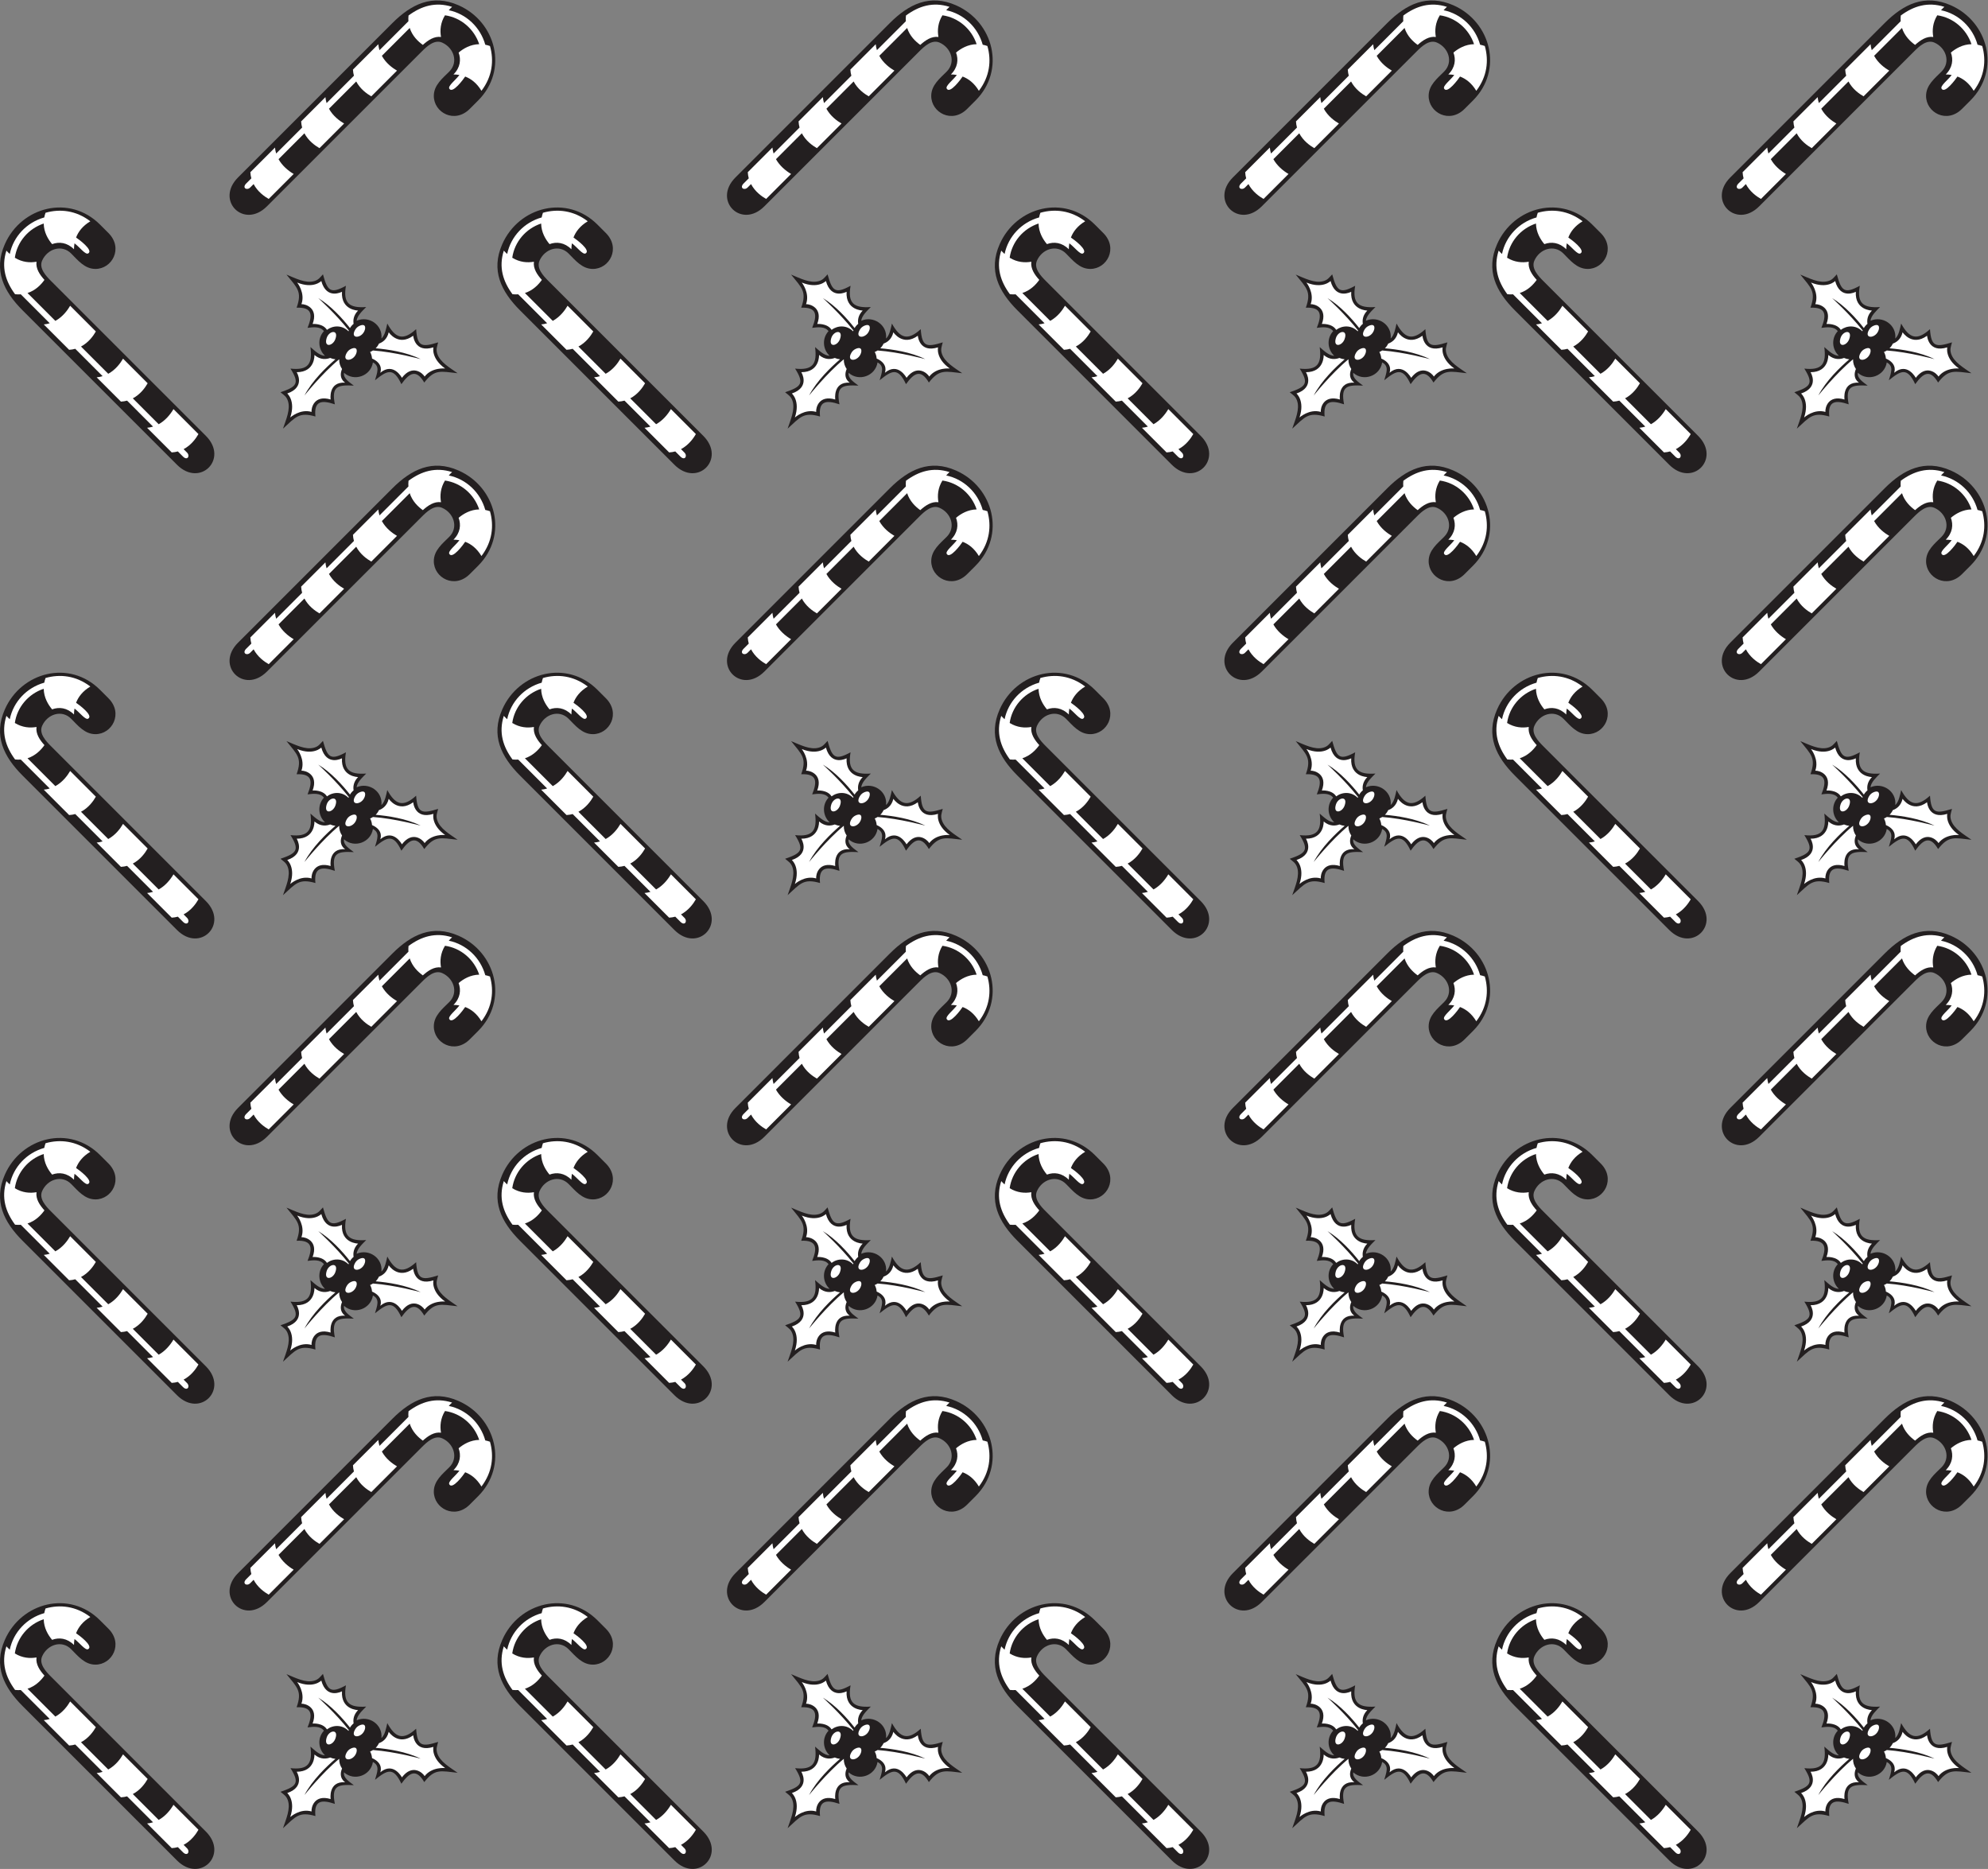
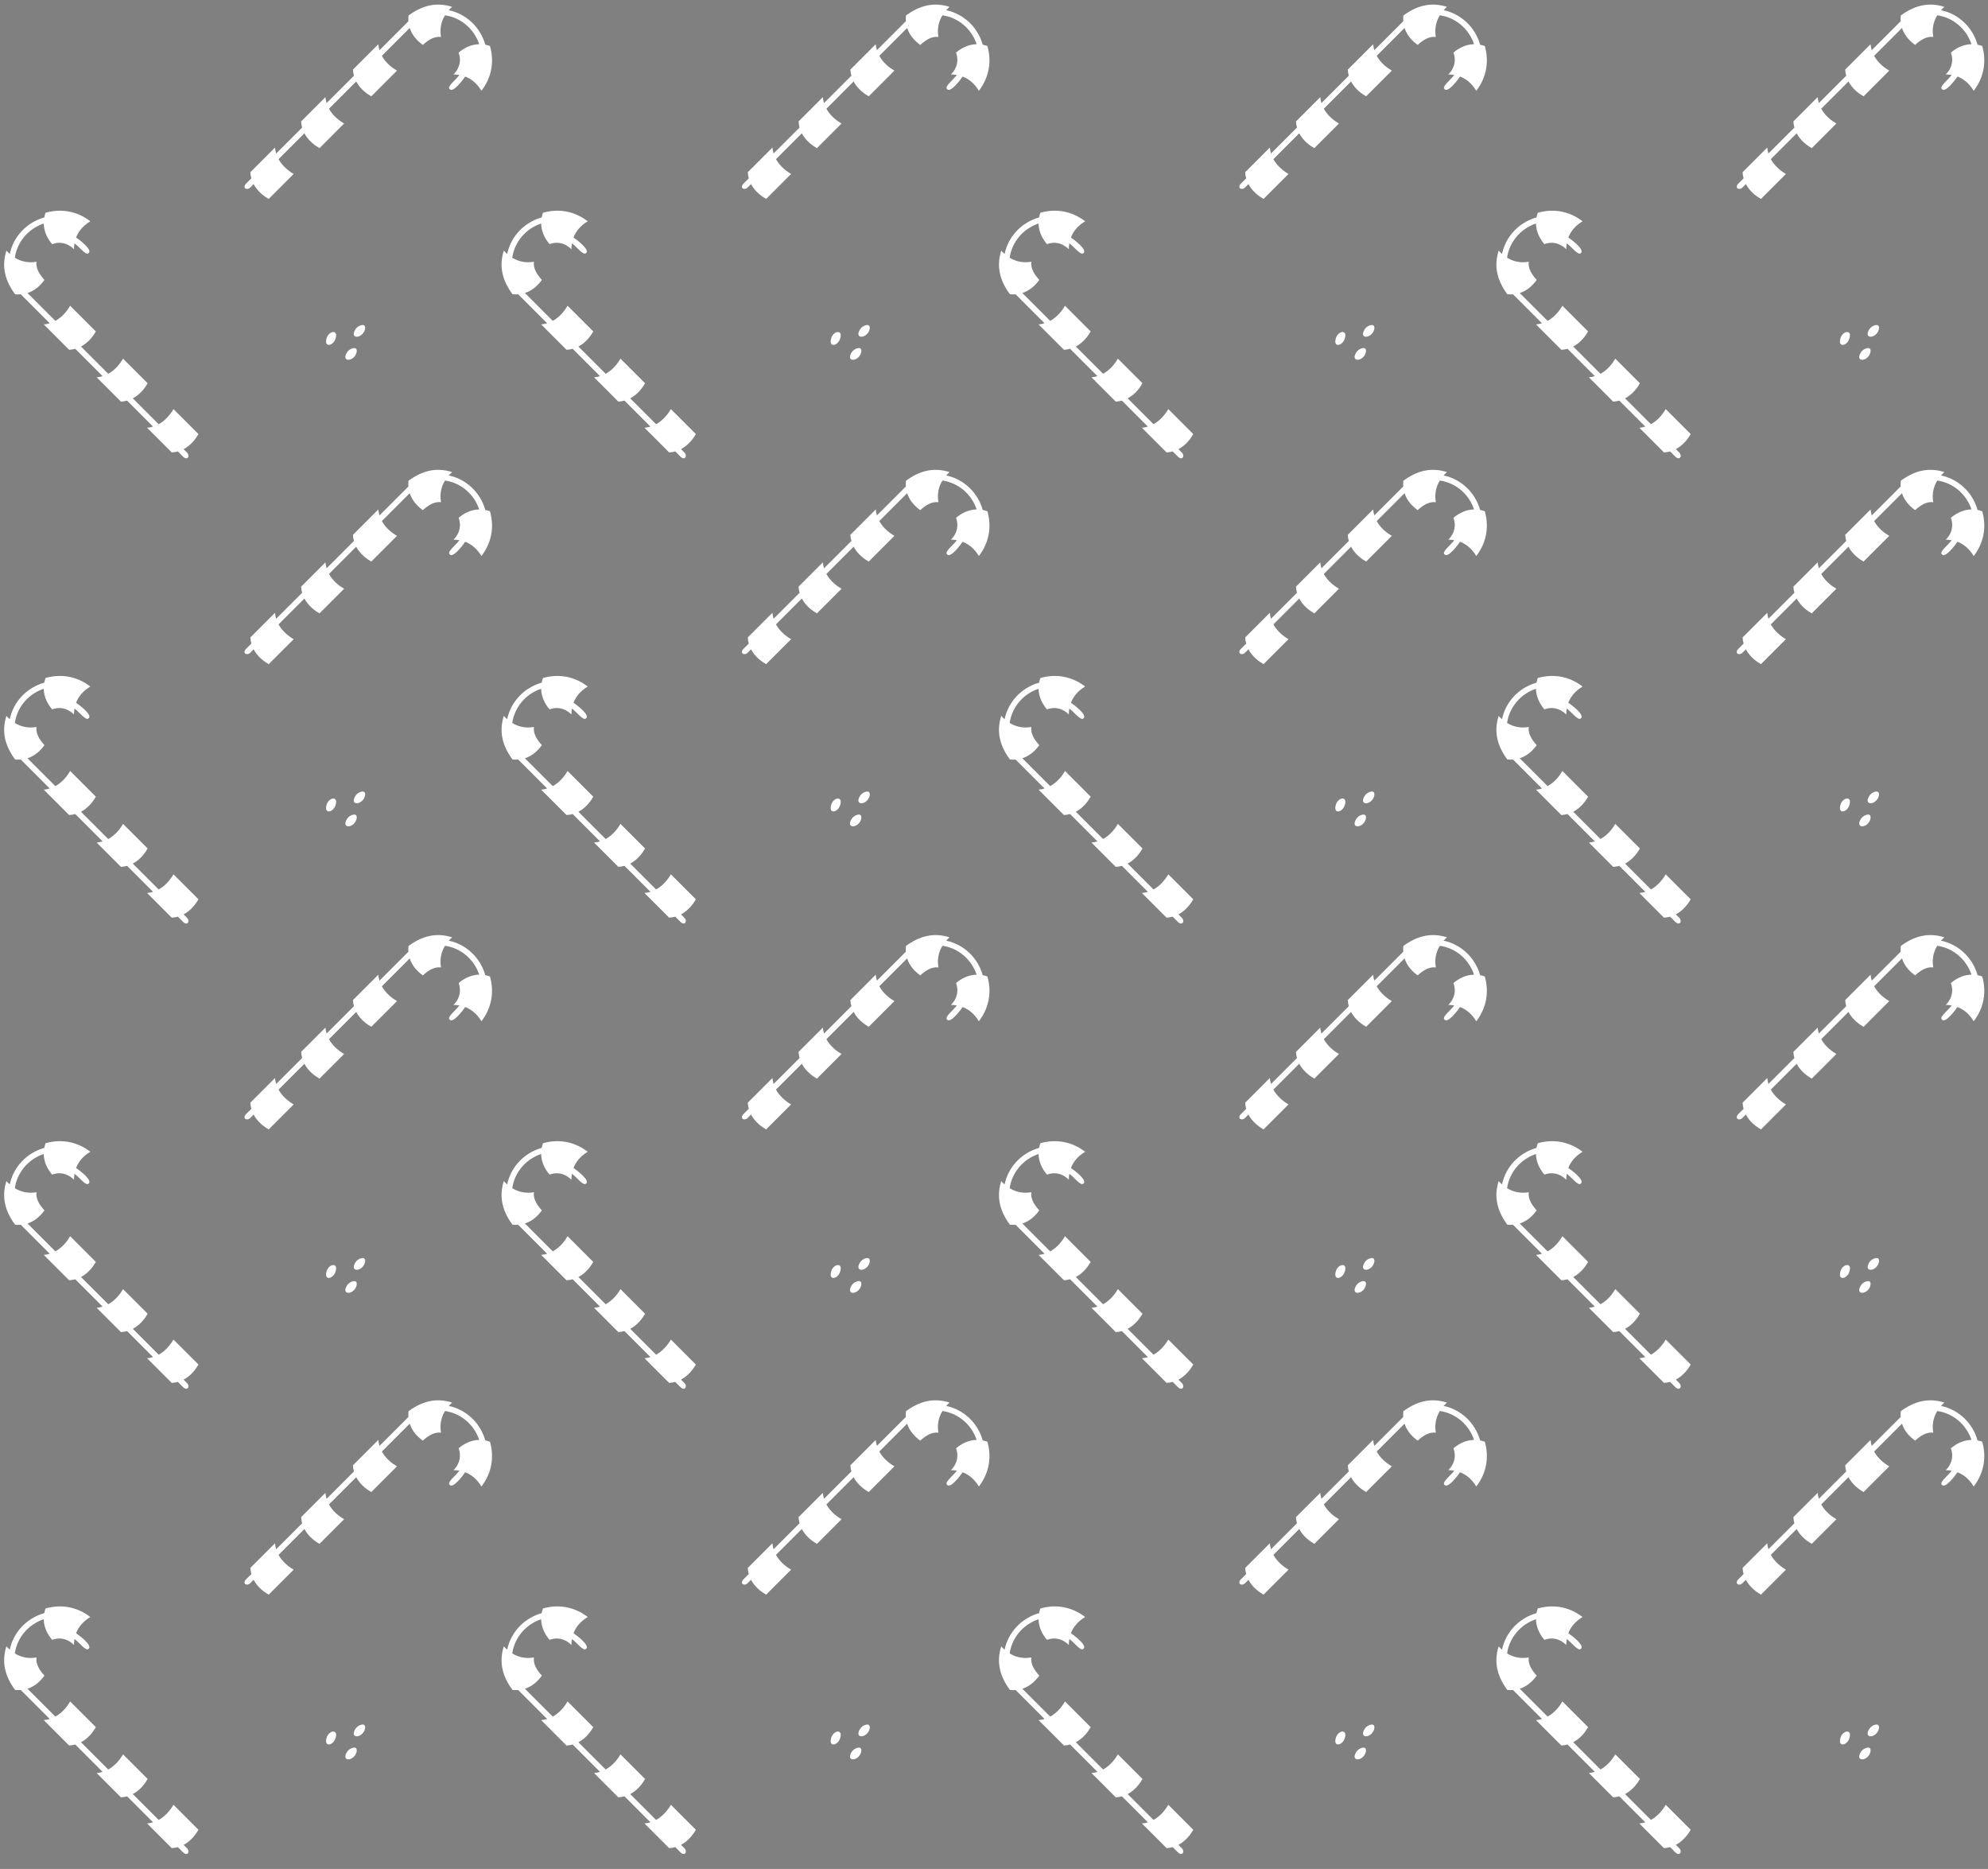
<svg xmlns="http://www.w3.org/2000/svg" viewBox="0 0 721.08 677.787" height="677.787" width="721.08" xml:space="preserve" id="svg2" version="1.1">
  <rect x="0" y="0" width="721.08" height="677.787" fill="#808080" stroke="none" />
  <defs id="defs6" />
  <g transform="matrix(1.333,0,0,-1.333,0,677.787)" id="g10">
    <g transform="scale(0.1)" id="g12">
-       <path id="path14" style="fill:#231f20;fill-opacity:1;fill-rule:evenodd;stroke:none" d="m 5133.98,290.906 c -5.77,-36.941 -50.87,-52.984 -78.58,-28.191 -2.67,-15.442 15.3,-25.957 26.66,-34.805 -42.61,2.012 -61.6,-0.558 -51.66,-50.93 -35.75,11.915 -57.31,9.875 -52.87,-33.14 -44.83,12.984 -53.84,-1.731 -88.21,-33.059 8.04,24.09 21.32,52.981 13.08,76.239 -4.1,11.601 -10.25,14.765 -19.89,22.777 44.4,15.144 52.63,23.844 27.2,64.336 48.45,-5.356 60.28,13.172 54.31,58.621 11.1,-9.602 24.98,-23.457 39.66,-23.742 -18.95,17.383 -21.01,47.707 -3.02,67.004 -9.57,13.425 -30.21,10.898 -44.5,8.996 14.07,34.879 13.43,56.621 -29.82,54.812 15.74,44.004 1.69,53.739 -27.54,90.078 23.54,-9.511 51.57,-24.543 75.28,-17.765 11.84,3.379 15.36,9.328 23.97,18.449 12.38,-45.254 20.54,-54.004 62.53,-31.113 -8.33,-48 9.49,-60.965 55.14,-57.832 -10.02,-10.246 -24.43,-23.047 -26.05,-37.325 32.86,14.579 71.52,-11.086 67.51,-48.398 9.92,9.363 12.87,27.43 15.96,40.809 21.92,-40.118 43.08,-47.606 78.43,-15.293 3.36,-47.887 15.57,-49.696 59.91,-35.895 -3.05,-12.141 -6.15,-18.344 -2.62,-30.117 7.07,-23.633 34.84,-39.152 55.55,-53.84 -46.33,5.027 -62.18,11.621 -90.73,-25.363 -21.96,37.668 -40.79,25.754 -62.24,-4.422 -21.71,46.512 -38.53,37.422 -71.76,10.644 5.73,20.079 14.08,38.329 -5.7,48.465 z M 3929.46,4889.9 c 25.84,25.85 12.21,64.94 -19.36,78.91 -20.96,9.28 -41.77,-10.5 -55.43,-24.17 l -421.39,-421.38 c -62.67,-62.67 -141.39,15.81 -78.6,78.6 l 420.09,420.1 c 51.45,51.44 108.82,79.81 180.19,48.25 101.81,-45.02 136.1,-175.91 53.11,-258.91 l -22.84,-22.83 c -41.31,-41.31 -97.96,-10.06 -97.81,35.38 0.11,29.14 23.3,47.32 42.04,66.05 z m 1353.49,0 c 25.85,25.85 12.21,64.94 -19.36,78.91 -20.95,9.28 -41.76,-10.5 -55.43,-24.17 l -421.39,-421.38 c -62.67,-62.67 -141.39,15.81 -78.61,78.6 l 420.1,420.1 c 51.45,51.44 108.83,79.81 180.2,48.25 101.81,-45.02 136.1,-175.91 53.09,-258.91 l -22.82,-22.83 c -41.32,-41.31 -97.97,-10.06 -97.81,35.38 0.1,29.14 23.3,47.32 42.03,66.05 z m -4060.49,0 c 25.84,25.85 12.21,64.94 -19.35,78.91 -20.97,9.28 -41.77,-10.5 -55.44,-24.17 L 726.285,4523.26 c -62.672,-62.67 -141.39,15.81 -78.605,78.6 l 420.1,420.1 c 51.44,51.44 108.82,79.81 180.18,48.25 101.81,-45.02 136.11,-175.91 53.11,-258.91 l -22.83,-22.83 c -41.31,-41.31 -97.97,-10.06 -97.81,35.38 0.1,29.14 23.3,47.32 42.03,66.05 z m 1353.5,0 c 25.85,25.85 12.2,64.94 -19.36,78.91 -20.96,9.28 -41.77,-10.5 -55.43,-24.17 l -421.39,-421.38 c -62.67,-62.67 -141.39,15.81 -78.6,78.6 l 420.09,420.1 c 51.44,51.44 108.82,79.81 180.19,48.25 101.81,-45.02 136.12,-175.91 53.11,-258.91 l -22.83,-22.83 c -41.31,-41.31 -97.97,-10.06 -97.81,35.38 0.1,29.14 23.3,47.32 42.03,66.05 z m 324.58,-494.86 c -25.85,25.85 -64.95,12.21 -78.91,-19.36 -9.27,-20.96 10.5,-41.76 24.16,-55.43 l 421.39,-421.39 c 62.68,-62.67 -15.81,-141.39 -78.61,-78.6 l -420.09,420.1 c -51.44,51.44 -79.82,108.82 -48.25,180.18 45.02,101.82 175.9,136.11 258.91,53.11 l 22.82,-22.83 c 41.32,-41.31 10.06,-97.97 -35.37,-97.81 -29.15,0.11 -47.32,23.3 -66.05,42.03 z m 1353.5,0 c -25.86,25.84 -64.96,12.21 -78.92,-19.36 -9.28,-20.96 10.5,-41.76 24.17,-55.43 l 421.39,-421.39 c 62.67,-62.67 -15.82,-141.39 -78.61,-78.6 l -420.1,420.1 c -51.44,51.44 -79.81,108.82 -48.25,180.18 45.03,101.82 175.91,136.11 258.92,53.1 l 22.82,-22.82 c 41.32,-41.31 10.06,-97.97 -35.37,-97.81 -29.15,0.11 -47.32,23.3 -66.05,42.03 z m -4060.493,0 c -25.852,25.85 -64.949,12.21 -78.914,-19.36 -9.274,-20.96 10.5,-41.76 24.168,-55.43 l 421.387,-421.39 c 62.667,-62.67 -15.817,-141.39 -78.606,-78.6 L 61.484,4240.35 c -51.441,51.45 -79.809,108.83 -48.254,180.19 45.027,101.81 175.911,136.11 258.918,53.1 l 22.829,-22.82 c 41.312,-41.32 10.05,-97.97 -35.375,-97.81 -29.149,0.1 -47.329,23.3 -66.055,42.03 z m 1353.493,0 c -25.84,25.85 -64.95,12.2 -78.91,-19.36 -9.28,-20.96 10.5,-41.76 24.16,-55.43 l 421.39,-421.39 c 62.67,-62.67 -15.81,-141.39 -78.6,-78.6 l -420.1,420.1 c -51.44,51.44 -79.81,108.82 -48.25,180.18 45.02,101.82 175.9,136.11 258.91,53.1 l 22.83,-22.82 c 41.31,-41.31 10.05,-97.97 -35.38,-97.81 -29.14,0.11 -47.32,23.3 -66.05,42.03 z m 2382.41,-770.88 c 25.86,25.84 12.21,64.95 -19.35,78.91 -20.96,9.28 -41.77,-10.5 -55.43,-24.16 l -421.39,-421.39 c -62.67,-62.67 -141.39,15.82 -78.6,78.61 l 420.09,420.09 c 51.45,51.44 108.82,79.82 180.19,48.25 101.81,-45.02 136.1,-175.91 53.11,-258.92 l -22.84,-22.82 c -41.31,-41.31 -97.96,-10.05 -97.81,35.38 0.11,29.15 23.3,47.32 42.03,66.05 z m 1353.5,0 c 25.85,25.85 12.21,64.95 -19.36,78.91 -20.95,9.28 -41.76,-10.5 -55.43,-24.16 l -421.39,-421.39 c -62.67,-62.67 -141.39,15.82 -78.61,78.61 l 420.1,420.09 c 51.45,51.44 108.83,79.82 180.2,48.25 101.81,-45.02 136.09,-175.91 53.09,-258.92 l -22.82,-22.82 c -41.32,-41.31 -97.97,-10.05 -97.81,35.38 0.1,29.15 23.3,47.32 42.03,66.05 z m -4060.49,0 c 25.85,25.85 12.21,64.95 -19.35,78.91 -20.97,9.28 -41.77,-10.5 -55.44,-24.16 L 726.285,3257.52 c -62.672,-62.67 -141.39,15.82 -78.605,78.61 l 420.1,420.09 c 51.44,51.44 108.82,79.82 180.18,48.25 101.81,-45.02 136.11,-175.91 53.11,-258.92 l -22.83,-22.82 c -41.31,-41.31 -97.97,-10.05 -97.81,35.38 0.1,29.15 23.3,47.32 42.03,66.05 z m 1353.5,0 c 25.85,25.84 12.2,64.95 -19.36,78.91 -20.96,9.28 -41.77,-10.5 -55.43,-24.16 l -421.39,-421.39 c -62.67,-62.67 -141.39,15.82 -78.6,78.61 l 420.09,420.09 c 51.44,51.44 108.82,79.82 180.19,48.25 101.81,-45.02 136.11,-175.91 53.1,-258.92 l -22.82,-22.82 c -41.31,-41.31 -97.97,-10.05 -97.81,35.38 0.1,29.15 23.3,47.32 42.03,66.05 z m 324.58,-494.86 c -25.84,25.85 -64.95,12.2 -78.91,-19.35 -9.27,-20.97 10.5,-41.77 24.16,-55.44 l 421.39,-421.38 c 62.68,-62.68 -15.81,-141.4 -78.61,-78.61 l -420.09,420.1 c -51.44,51.44 -79.82,108.82 -48.25,180.18 45.02,101.81 175.91,136.11 258.91,53.11 l 22.82,-22.83 c 41.32,-41.31 10.06,-97.97 -35.37,-97.81 -29.15,0.11 -47.32,23.3 -66.05,42.03 z m 1353.5,0 c -25.85,25.84 -64.96,12.2 -78.92,-19.35 -9.28,-20.97 10.5,-41.77 24.17,-55.44 l 421.39,-421.38 c 62.67,-62.68 -15.82,-141.4 -78.61,-78.61 l -420.1,420.1 c -51.44,51.44 -79.81,108.82 -48.25,180.18 45.03,101.82 175.91,136.11 258.92,53.11 l 22.82,-22.83 c 41.32,-41.31 10.06,-97.97 -35.37,-97.81 -29.15,0.11 -47.32,23.3 -66.05,42.03 z m -4060.493,0 c -25.848,25.84 -64.949,12.2 -78.914,-19.36 -9.274,-20.96 10.5,-41.76 24.168,-55.43 l 421.387,-421.38 c 62.667,-62.68 -15.817,-141.4 -78.606,-78.61 L 61.484,2974.61 c -51.441,51.45 -79.809,108.83 -48.254,180.19 45.027,101.81 175.915,136.11 258.918,53.11 l 22.829,-22.83 c 41.312,-41.32 10.05,-97.97 -35.375,-97.81 -29.149,0.1 -47.329,23.3 -66.055,42.03 z m 1353.493,0 c -25.84,25.85 -64.95,12.2 -78.91,-19.35 -9.28,-20.97 10.5,-41.77 24.16,-55.44 l 421.39,-421.38 c 62.67,-62.68 -15.81,-141.4 -78.6,-78.61 l -420.1,420.1 c -51.44,51.44 -79.81,108.82 -48.25,180.18 45.02,101.82 175.91,136.11 258.91,53.11 l 22.83,-22.83 c 41.31,-41.31 10.05,-97.97 -35.38,-97.81 -29.14,0.11 -47.32,23.3 -66.05,42.03 z m 2382.41,-770.87 c 25.86,25.84 12.21,64.95 -19.35,78.91 -20.96,9.27 -41.77,-10.5 -55.43,-24.16 l -421.39,-421.39 c -62.67,-62.68 -141.39,15.81 -78.6,78.6 l 420.09,420.1 c 51.45,51.44 108.82,79.81 180.19,48.24 101.81,-45.02 136.1,-175.91 53.11,-258.91 l -22.84,-22.83 c -41.31,-41.31 -97.96,-10.05 -97.81,35.39 0.11,29.14 23.3,47.32 42.03,66.05 z m 1353.5,0 c 25.85,25.84 12.21,64.94 -19.36,78.91 -20.95,9.27 -41.76,-10.5 -55.43,-24.16 l -421.39,-421.39 c -62.67,-62.68 -141.39,15.81 -78.61,78.6 l 420.1,420.1 c 51.45,51.44 108.83,79.81 180.2,48.24 101.81,-45.02 136.1,-175.9 53.09,-258.91 l -22.82,-22.83 c -41.32,-41.31 -97.97,-10.05 -97.81,35.39 0.1,29.14 23.3,47.32 42.03,66.05 z m -4060.49,0 c 25.85,25.84 12.2,64.94 -19.35,78.91 -20.97,9.27 -41.77,-10.5 -55.44,-24.16 L 726.285,1991.79 c -62.672,-62.68 -141.39,15.81 -78.605,78.6 l 420.1,420.1 c 51.44,51.44 108.82,79.81 180.18,48.24 101.81,-45.02 136.11,-175.9 53.11,-258.91 l -22.83,-22.83 c -41.31,-41.31 -97.97,-10.05 -97.81,35.39 0.1,29.14 23.3,47.32 42.03,66.05 z m 1353.5,0 c 25.85,25.84 12.2,64.95 -19.36,78.91 -20.96,9.27 -41.77,-10.5 -55.43,-24.16 l -421.39,-421.39 c -62.67,-62.68 -141.39,15.81 -78.6,78.6 l 420.09,420.1 c 51.44,51.44 108.82,79.81 180.19,48.24 101.81,-45.02 136.11,-175.9 53.1,-258.91 l -22.82,-22.83 c -41.31,-41.31 -97.97,-10.05 -97.81,35.39 0.1,29.14 23.3,47.32 42.03,66.05 z m 324.58,-494.87 c -25.85,25.85 -64.95,12.21 -78.91,-19.35 -9.27,-20.97 10.5,-41.77 24.16,-55.43 l 421.39,-421.4 c 62.68,-62.66 -15.81,-141.38 -78.61,-78.6 l -420.09,420.1 c -51.44,51.44 -79.82,108.83 -48.25,180.19 45.02,101.81 175.9,136.11 258.91,53.1 l 22.82,-22.83 c 41.32,-41.31 10.06,-97.96 -35.37,-97.81 -29.15,0.1 -47.32,23.31 -66.05,42.03 z m 1353.5,0 c -25.86,25.85 -64.96,12.21 -78.92,-19.35 -9.28,-20.97 10.5,-41.77 24.17,-55.43 l 421.39,-421.4 c 62.67,-62.66 -15.82,-141.38 -78.61,-78.6 l -420.1,420.1 c -51.44,51.44 -79.81,108.83 -48.25,180.18 45.03,101.82 175.91,136.11 258.92,53.11 l 22.82,-22.83 c 41.32,-41.31 10.06,-97.96 -35.37,-97.81 -29.15,0.1 -47.32,23.31 -66.05,42.03 z m -4060.493,0 c -25.848,25.85 -64.949,12.21 -78.914,-19.35 -9.274,-20.97 10.5,-41.77 24.168,-55.44 l 421.387,-421.39 c 62.667,-62.66 -15.817,-141.38 -78.606,-78.6 l -420.098,420.1 c -51.441,51.44 -79.809,108.82 -48.254,180.18 45.027,101.81 175.915,136.11 258.918,53.11 l 22.829,-22.83 c 41.312,-41.31 10.05,-97.97 -35.375,-97.81 -29.149,0.1 -47.329,23.31 -66.055,42.03 z m 1353.493,0 c -25.84,25.85 -64.95,12.21 -78.91,-19.35 -9.28,-20.97 10.5,-41.77 24.16,-55.43 l 421.39,-421.4 c 62.67,-62.66 -15.81,-141.38 -78.6,-78.6 l -420.1,420.1 c -51.44,51.44 -79.81,108.83 -48.25,180.18 45.02,101.82 175.91,136.12 258.91,53.11 l 22.83,-22.83 c 41.31,-41.31 10.05,-97.96 -35.38,-97.81 -29.14,0.1 -47.32,23.31 -66.05,42.03 z m 2382.41,-770.88 c 25.85,25.84 12.21,64.96 -19.35,78.92 -20.96,9.28 -41.77,-10.5 -55.43,-24.17 L 3433.28,726.047 c -62.67,-62.676 -141.39,15.816 -78.6,78.601 l 420.09,420.102 c 51.45,51.44 108.82,79.81 180.19,48.25 101.81,-45.02 136.1,-175.91 53.11,-258.92 l -22.84,-22.818 c -41.31,-41.321 -97.96,-10.063 -97.81,35.368 0.11,29.15 23.3,47.33 42.03,66.05 z m 1353.5,0 c 25.84,25.86 12.21,64.96 -19.36,78.92 -20.95,9.28 -41.76,-10.5 -55.43,-24.17 L 4786.77,726.047 c -62.67,-62.676 -141.39,15.816 -78.61,78.601 l 420.1,420.102 c 51.45,51.44 108.83,79.81 180.2,48.25 101.81,-45.03 136.09,-175.91 53.09,-258.92 l -22.82,-22.818 c -41.32,-41.321 -97.97,-10.063 -97.81,35.368 0.1,29.15 23.3,47.33 42.03,66.05 z m -4060.49,0 c 25.84,25.86 12.21,64.96 -19.35,78.92 -20.97,9.28 -41.77,-10.5 -55.44,-24.17 L 726.285,726.047 c -62.672,-62.676 -141.39,15.816 -78.605,78.601 l 420.1,420.102 c 51.44,51.44 108.82,79.81 180.18,48.25 101.81,-45.02 136.11,-175.91 53.11,-258.92 l -22.83,-22.818 c -41.31,-41.321 -97.97,-10.063 -97.81,35.368 0.1,29.15 23.3,47.33 42.03,66.05 z m 1353.5,0 c 25.85,25.84 12.2,64.96 -19.36,78.92 -20.96,9.28 -41.77,-10.5 -55.43,-24.17 L 2079.78,726.047 c -62.67,-62.676 -141.39,15.816 -78.6,78.601 l 420.09,420.102 c 51.44,51.44 108.82,79.81 180.19,48.25 101.81,-45.02 136.11,-175.91 53.1,-258.92 l -22.82,-22.818 c -41.31,-41.321 -97.97,-10.063 -97.81,35.368 0.1,29.15 23.3,47.33 42.03,66.05 z m 324.58,-494.848 c -25.85,25.848 -64.95,12.195 -78.91,-19.363 -9.27,-20.957 10.5,-41.77 24.16,-55.43 l 421.39,-421.391 c 62.68,-62.675 -15.81,-141.394 -78.61,-78.601 L 2768.48,443.145 c -51.44,51.445 -79.82,108.82 -48.25,180.187 45.02,101.805 175.9,136.102 258.91,53.102 l 22.82,-22.832 c 41.32,-41.305 10.06,-97.965 -35.37,-97.809 -29.15,0.105 -47.32,23.301 -66.05,42.039 z m 1353.5,0 c -25.86,25.84 -64.96,12.195 -78.92,-19.363 -9.28,-20.957 10.5,-41.77 24.17,-55.43 l 421.39,-421.391 c 62.67,-62.675 -15.82,-141.394 -78.61,-78.601 l -420.1,420.098 c -51.44,51.437 -79.81,108.82 -48.25,180.187 45.03,101.805 175.91,136.102 258.92,53.094 l 22.82,-22.824 c 41.32,-41.305 10.06,-97.965 -35.37,-97.809 -29.15,0.105 -47.32,23.301 -66.05,42.039 z m -4060.493,0 c -25.852,25.84 -64.949,12.195 -78.914,-19.363 -9.274,-20.957 10.5,-41.77 24.168,-55.43 L 560.188,101.648 C 622.855,38.973 544.371,-39.746 481.582,23.047 L 61.484,443.137 C 10.043,494.582 -18.324,551.965 13.23,623.332 58.258,725.137 189.145,759.434 272.148,676.426 l 22.829,-22.824 c 41.312,-41.317 10.05,-97.965 -35.375,-97.809 -29.149,0.105 -47.329,23.301 -66.055,42.039 z m 1353.493,0 c -25.84,25.84 -64.95,12.195 -78.91,-19.363 -9.28,-20.957 10.5,-41.77 24.16,-55.43 l 421.39,-421.391 c 62.67,-62.675 -15.81,-141.394 -78.6,-78.601 l -420.1,420.098 c -51.44,51.437 -79.81,108.82 -48.25,180.187 45.02,101.805 175.91,136.102 258.91,53.094 l 22.83,-22.824 c 41.31,-41.305 10.05,-97.965 -35.38,-97.809 -29.14,0.105 -47.32,23.301 -66.05,42.039 z M 1014.7,4098.58 c -5.77,-36.94 -50.876,-52.99 -78.583,-28.19 -2.679,-15.44 15.301,-25.96 26.656,-34.81 -42.613,2.01 -61.597,-0.55 -51.656,-50.92 -35.75,11.91 -57.316,9.87 -52.879,-33.16 -44.832,13 -53.836,-1.71 -88.211,-33.05 8.047,24.09 21.321,52.98 13.094,76.25 -4.105,11.59 -10.262,14.76 -19.898,22.76 44.39,15.16 52.636,23.85 27.203,64.34 48.441,-5.35 60.281,13.17 54.308,58.63 11.094,-9.6 24.973,-23.46 39.661,-23.75 -18.95,17.39 -21.012,47.71 -3.028,67.01 -9.566,13.43 -30.207,10.9 -44.492,8.99 14.078,34.88 13.43,56.62 -29.82,54.82 15.742,44 1.691,53.73 -27.547,90.08 23.551,-9.52 51.57,-24.55 75.293,-17.77 11.836,3.38 15.355,9.33 23.961,18.45 12.383,-45.26 20.551,-54.01 62.527,-31.12 -8.328,-48 9.492,-60.97 55.152,-57.84 -10.023,-10.23 -24.433,-23.03 -26.058,-37.31 32.867,14.58 71.527,-11.08 67.507,-48.4 9.93,9.36 12.88,27.44 15.96,40.82 21.92,-40.13 43.09,-47.62 78.44,-15.3 3.35,-47.89 15.56,-49.7 59.91,-35.9 -3.06,-12.14 -6.15,-18.34 -2.63,-30.12 7.07,-23.63 34.85,-39.14 55.55,-53.84 -46.33,5.04 -62.17,11.62 -90.72,-25.36 -21.97,37.67 -40.79,25.76 -62.25,-4.42 -21.7,46.51 -38.52,37.42 -71.76,10.64 5.73,20.09 14.08,38.34 -5.69,48.47 z m 1373.09,0 c -5.77,-36.94 -50.88,-52.99 -78.58,-28.19 -2.68,-15.44 15.3,-25.96 26.65,-34.81 -42.6,2.01 -61.59,-0.55 -51.65,-50.92 -35.75,11.91 -57.32,9.87 -52.88,-33.16 -44.83,13 -53.83,-1.71 -88.2,-33.05 8.04,24.09 21.31,52.98 13.08,76.25 -4.1,11.59 -10.26,14.76 -19.89,22.76 44.39,15.16 52.64,23.85 27.2,64.34 48.44,-5.35 60.28,13.17 54.31,58.63 11.09,-9.6 24.97,-23.46 39.65,-23.75 -18.94,17.39 -21,47.71 -3.02,67.01 -9.56,13.43 -30.21,10.9 -44.5,8.99 14.09,34.88 13.43,56.62 -29.82,54.82 15.75,44 1.7,53.73 -27.54,90.08 23.55,-9.52 51.58,-24.55 75.29,-17.77 11.84,3.38 15.36,9.33 23.96,18.45 12.38,-45.26 20.55,-54.01 62.54,-31.12 -8.34,-48 9.49,-60.97 55.15,-57.84 -10.03,-10.23 -24.44,-23.03 -26.06,-37.31 32.86,14.58 71.52,-11.08 67.5,-48.4 9.93,9.36 12.88,27.44 15.96,40.82 21.93,-40.13 43.1,-47.62 78.44,-15.3 3.35,-47.89 15.56,-49.7 59.91,-35.9 -3.06,-12.14 -6.15,-18.34 -2.63,-30.12 7.07,-23.63 34.85,-39.14 55.56,-53.84 -46.33,5.04 -62.17,11.62 -90.72,-25.36 -21.98,37.67 -40.8,25.76 -62.25,-4.42 -21.7,46.51 -38.53,37.42 -71.77,10.64 5.73,20.09 14.08,38.34 -5.69,48.47 z m 1373.1,0 c -5.77,-36.94 -50.88,-52.99 -78.58,-28.19 -2.68,-15.44 15.3,-25.96 26.65,-34.81 -42.6,2.01 -61.6,-0.55 -51.66,-50.92 -35.74,11.91 -57.31,9.87 -52.87,-33.16 -44.83,13 -53.83,-1.71 -88.21,-33.05 8.05,24.09 21.32,52.98 13.09,76.25 -4.1,11.59 -10.26,14.76 -19.9,22.76 44.4,15.16 52.64,23.85 27.2,64.34 48.45,-5.35 60.28,13.17 54.32,58.63 11.09,-9.6 24.97,-23.46 39.66,-23.75 -18.95,17.39 -21.01,47.71 -3.03,67.01 -9.56,13.43 -30.2,10.9 -44.49,8.99 14.08,34.88 13.43,56.62 -29.83,54.82 15.76,44 1.69,53.73 -27.54,90.08 23.55,-9.52 51.57,-24.55 75.3,-17.77 11.83,3.38 15.35,9.33 23.95,18.45 12.39,-45.26 20.55,-54.01 62.53,-31.12 -8.33,-48 9.49,-60.97 55.16,-57.84 -10.03,-10.23 -24.44,-23.03 -26.07,-37.31 32.86,14.58 71.54,-11.08 67.51,-48.4 9.94,9.36 12.87,27.44 15.96,40.82 21.92,-40.13 43.1,-47.62 78.44,-15.3 3.36,-47.89 15.56,-49.7 59.91,-35.9 -3.06,-12.14 -6.16,-18.34 -2.63,-30.12 7.07,-23.63 34.86,-39.14 55.56,-53.84 -46.34,5.04 -62.18,11.62 -90.72,-25.36 -21.97,37.67 -40.8,25.76 -62.26,-4.42 -21.7,46.51 -38.52,37.42 -71.76,10.64 5.73,20.09 14.08,38.34 -5.69,48.47 z m 1373.09,0 c -5.77,-36.94 -50.87,-52.99 -78.58,-28.19 -2.67,-15.44 15.3,-25.96 26.66,-34.81 -42.61,2.01 -61.6,-0.55 -51.66,-50.92 -35.75,11.91 -57.31,9.87 -52.87,-33.16 -44.83,13 -53.84,-1.71 -88.21,-33.05 8.04,24.09 21.32,52.98 13.08,76.25 -4.1,11.59 -10.25,14.76 -19.89,22.76 44.4,15.16 52.63,23.85 27.2,64.34 48.45,-5.35 60.28,13.17 54.31,58.63 11.1,-9.6 24.98,-23.46 39.66,-23.75 -18.95,17.39 -21.01,47.71 -3.02,67.01 -9.57,13.43 -30.21,10.9 -44.5,8.99 14.07,34.88 13.43,56.62 -29.82,54.82 15.74,44 1.69,53.73 -27.54,90.08 23.54,-9.52 51.57,-24.55 75.28,-17.77 11.84,3.38 15.36,9.33 23.97,18.45 12.38,-45.26 20.54,-54.01 62.53,-31.12 -8.33,-48 9.49,-60.97 55.14,-57.84 -10.02,-10.23 -24.43,-23.03 -26.05,-37.31 32.86,14.58 71.52,-11.08 67.51,-48.4 9.92,9.36 12.87,27.44 15.96,40.82 21.92,-40.13 43.08,-47.62 78.43,-15.3 3.36,-47.89 15.57,-49.7 59.91,-35.9 -3.05,-12.14 -6.15,-18.34 -2.62,-30.12 7.07,-23.63 34.84,-39.14 55.55,-53.84 -46.33,5.04 -62.18,11.62 -90.73,-25.36 -21.96,37.67 -40.79,25.76 -62.24,-4.42 -21.71,46.51 -38.53,37.42 -71.76,10.64 5.73,20.09 14.08,38.34 -5.7,48.47 z M 1014.7,2829.36 c -5.77,-36.94 -50.876,-52.99 -78.583,-28.19 -2.679,-15.44 15.301,-25.96 26.656,-34.81 -42.613,2.01 -61.597,-0.56 -51.656,-50.93 -35.75,11.92 -57.316,9.87 -52.879,-33.15 -44.832,12.99 -53.836,-1.73 -88.211,-33.05 8.047,24.09 21.321,52.98 13.094,76.24 -4.105,11.6 -10.262,14.76 -19.898,22.77 44.39,15.15 52.636,23.85 27.203,64.34 48.441,-5.35 60.281,13.17 54.308,58.62 11.094,-9.6 24.973,-23.46 39.661,-23.74 -18.95,17.39 -21.012,47.71 -3.028,67 -9.566,13.43 -30.207,10.9 -44.492,8.99 14.078,34.89 13.43,56.63 -29.82,54.82 15.742,44 1.691,53.74 -27.547,90.08 23.551,-9.51 51.57,-24.54 75.293,-17.76 11.836,3.37 15.355,9.32 23.961,18.44 12.383,-45.25 20.551,-54 62.527,-31.12 -8.328,-47.99 9.492,-60.96 55.152,-57.83 -10.023,-10.24 -24.433,-23.04 -26.058,-37.32 32.867,14.58 71.527,-11.08 67.507,-48.4 9.93,9.37 12.88,27.44 15.96,40.82 21.92,-40.13 43.09,-47.61 78.44,-15.29 3.35,-47.89 15.56,-49.71 59.91,-35.9 -3.06,-12.15 -6.15,-18.35 -2.63,-30.12 7.07,-23.64 34.85,-39.15 55.55,-53.84 -46.33,5.03 -62.17,11.61 -90.72,-25.36 -21.97,37.67 -40.79,25.76 -62.25,-4.43 -21.7,46.52 -38.52,37.43 -71.76,10.64 5.73,20.09 14.08,38.34 -5.69,48.48 z m 1373.09,0 c -5.77,-36.94 -50.88,-52.99 -78.58,-28.19 -2.68,-15.44 15.3,-25.96 26.65,-34.81 -42.6,2.01 -61.59,-0.56 -51.65,-50.93 -35.75,11.92 -57.32,9.87 -52.88,-33.15 -44.83,12.99 -53.83,-1.73 -88.2,-33.05 8.04,24.09 21.31,52.98 13.08,76.24 -4.1,11.6 -10.26,14.76 -19.89,22.77 44.39,15.15 52.64,23.85 27.2,64.34 48.44,-5.35 60.28,13.17 54.31,58.62 11.09,-9.6 24.97,-23.46 39.65,-23.74 -18.94,17.39 -21,47.71 -3.02,67 -9.56,13.43 -30.21,10.9 -44.5,8.99 14.09,34.89 13.43,56.63 -29.82,54.82 15.75,44 1.7,53.74 -27.54,90.08 23.55,-9.51 51.58,-24.54 75.29,-17.76 11.84,3.37 15.36,9.32 23.96,18.44 12.38,-45.25 20.55,-54 62.54,-31.12 -8.34,-47.99 9.49,-60.96 55.15,-57.83 -10.03,-10.24 -24.44,-23.04 -26.06,-37.32 32.86,14.58 71.52,-11.08 67.5,-48.4 9.93,9.37 12.88,27.44 15.96,40.82 21.93,-40.13 43.1,-47.61 78.44,-15.29 3.35,-47.89 15.56,-49.71 59.91,-35.9 -3.06,-12.15 -6.15,-18.35 -2.63,-30.12 7.07,-23.64 34.85,-39.15 55.56,-53.84 -46.33,5.03 -62.17,11.61 -90.72,-25.36 -21.98,37.67 -40.8,25.76 -62.25,-4.43 -21.7,46.52 -38.53,37.43 -71.77,10.64 5.73,20.09 14.08,38.34 -5.69,48.48 z m 1373.1,0 c -5.77,-36.94 -50.88,-52.99 -78.58,-28.19 -2.68,-15.44 15.3,-25.96 26.65,-34.81 -42.6,2.01 -61.6,-0.56 -51.66,-50.93 -35.74,11.92 -57.31,9.87 -52.87,-33.15 -44.83,12.99 -53.83,-1.73 -88.21,-33.05 8.05,24.09 21.32,52.98 13.09,76.24 -4.1,11.6 -10.26,14.76 -19.9,22.77 44.4,15.15 52.64,23.85 27.2,64.34 48.45,-5.35 60.28,13.17 54.32,58.62 11.09,-9.6 24.97,-23.46 39.66,-23.74 -18.95,17.39 -21.01,47.71 -3.03,67 -9.56,13.43 -30.2,10.9 -44.49,8.99 14.08,34.89 13.43,56.63 -29.83,54.82 15.76,44 1.69,53.74 -27.54,90.08 23.55,-9.51 51.57,-24.54 75.3,-17.76 11.83,3.37 15.35,9.32 23.95,18.44 12.39,-45.25 20.55,-54 62.53,-31.12 -8.33,-47.99 9.49,-60.96 55.16,-57.83 -10.03,-10.24 -24.44,-23.04 -26.07,-37.32 32.86,14.58 71.54,-11.08 67.51,-48.4 9.94,9.37 12.87,27.44 15.96,40.82 21.92,-40.13 43.1,-47.61 78.44,-15.29 3.36,-47.89 15.56,-49.71 59.91,-35.9 -3.06,-12.15 -6.16,-18.35 -2.63,-30.12 7.07,-23.64 34.86,-39.15 55.56,-53.84 -46.34,5.03 -62.18,11.61 -90.72,-25.36 -21.97,37.67 -40.8,25.76 -62.26,-4.43 -21.7,46.52 -38.52,37.43 -71.76,10.64 5.73,20.09 14.08,38.34 -5.69,48.48 z m 1373.09,0 c -5.77,-36.94 -50.87,-52.99 -78.58,-28.19 -2.67,-15.44 15.3,-25.96 26.66,-34.81 -42.61,2.01 -61.6,-0.56 -51.66,-50.93 -35.75,11.92 -57.31,9.87 -52.87,-33.15 -44.83,12.99 -53.84,-1.73 -88.21,-33.05 8.04,24.09 21.32,52.98 13.08,76.24 -4.1,11.6 -10.25,14.76 -19.89,22.77 44.4,15.15 52.63,23.85 27.2,64.34 48.45,-5.35 60.28,13.17 54.31,58.62 11.1,-9.6 24.98,-23.46 39.66,-23.74 -18.95,17.39 -21.01,47.71 -3.02,67 -9.57,13.43 -30.21,10.9 -44.5,8.99 14.07,34.89 13.43,56.63 -29.82,54.82 15.74,44 1.69,53.74 -27.54,90.08 23.54,-9.51 51.57,-24.54 75.28,-17.76 11.84,3.37 15.36,9.32 23.97,18.44 12.38,-45.25 20.54,-54 62.53,-31.12 -8.33,-47.99 9.49,-60.96 55.14,-57.83 -10.02,-10.24 -24.43,-23.04 -26.05,-37.32 32.86,14.58 71.52,-11.08 67.51,-48.4 9.92,9.37 12.87,27.44 15.96,40.82 21.92,-40.13 43.08,-47.61 78.43,-15.29 3.36,-47.89 15.57,-49.71 59.91,-35.9 -3.05,-12.15 -6.15,-18.35 -2.62,-30.12 7.07,-23.64 34.84,-39.15 55.55,-53.84 -46.33,5.03 -62.18,11.61 -90.73,-25.36 -21.96,37.67 -40.79,25.76 -62.24,-4.43 -21.71,46.52 -38.53,37.43 -71.76,10.64 5.73,20.09 14.08,38.34 -5.7,48.48 z M 1014.7,1560.13 c -5.77,-36.94 -50.876,-52.99 -78.583,-28.19 -2.679,-15.44 15.301,-25.96 26.656,-34.81 -42.613,2.01 -61.597,-0.55 -51.656,-50.92 -35.75,11.92 -57.316,9.88 -52.879,-33.16 -44.832,13 -53.836,-1.71 -88.211,-33.04 8.047,24.08 21.321,52.98 13.094,76.24 -4.105,11.59 -10.262,14.76 -19.898,22.77 44.39,15.15 52.636,23.84 27.203,64.34 48.441,-5.35 60.281,13.16 54.308,58.62 11.094,-9.6 24.973,-23.46 39.661,-23.74 -18.95,17.39 -21.012,47.71 -3.028,66.99 -9.566,13.44 -30.207,10.9 -44.492,9 14.078,34.88 13.43,56.62 -29.82,54.81 15.742,44.01 1.691,53.74 -27.547,90.09 23.551,-9.52 51.57,-24.55 75.293,-17.77 11.836,3.39 15.355,9.32 23.961,18.45 12.383,-45.26 20.551,-54 62.527,-31.12 -8.328,-48 9.492,-60.97 55.152,-57.83 -10.023,-10.25 -24.433,-23.05 -26.058,-37.31 32.867,14.56 71.527,-11.09 67.507,-48.41 9.93,9.36 12.88,27.44 15.96,40.82 21.92,-40.13 43.09,-47.61 78.44,-15.3 3.35,-47.89 15.56,-49.7 59.91,-35.89 -3.06,-12.15 -6.15,-18.35 -2.63,-30.13 7.07,-23.62 34.85,-39.14 55.55,-53.84 -46.33,5.04 -62.17,11.62 -90.72,-25.35 -21.97,37.66 -40.79,25.75 -62.25,-4.43 -21.7,46.52 -38.52,37.43 -71.76,10.64 5.73,20.09 14.08,38.34 -5.69,48.47 z m 1373.09,0 c -5.77,-36.94 -50.88,-52.99 -78.58,-28.19 -2.68,-15.44 15.3,-25.96 26.65,-34.81 -42.6,2.01 -61.59,-0.55 -51.65,-50.92 -35.75,11.92 -57.32,9.88 -52.88,-33.16 -44.83,13 -53.83,-1.71 -88.2,-33.04 8.04,24.08 21.31,52.98 13.08,76.24 -4.1,11.59 -10.26,14.76 -19.89,22.77 44.39,15.15 52.64,23.84 27.2,64.34 48.44,-5.35 60.28,13.16 54.31,58.62 11.09,-9.6 24.97,-23.46 39.65,-23.74 -18.94,17.39 -21,47.71 -3.02,66.99 -9.56,13.44 -30.21,10.9 -44.5,9 14.09,34.88 13.43,56.62 -29.82,54.81 15.75,44.01 1.7,53.74 -27.54,90.09 23.55,-9.52 51.58,-24.55 75.29,-17.77 11.84,3.39 15.36,9.32 23.96,18.45 12.38,-45.26 20.55,-54 62.54,-31.12 -8.34,-48 9.49,-60.97 55.15,-57.83 -10.03,-10.25 -24.44,-23.05 -26.06,-37.31 32.86,14.56 71.52,-11.09 67.5,-48.41 9.93,9.36 12.88,27.44 15.96,40.82 21.93,-40.13 43.1,-47.61 78.44,-15.3 3.35,-47.89 15.56,-49.7 59.91,-35.89 -3.06,-12.15 -6.15,-18.35 -2.63,-30.13 7.07,-23.62 34.85,-39.14 55.56,-53.84 -46.33,5.04 -62.17,11.62 -90.72,-25.35 -21.98,37.66 -40.8,25.75 -62.25,-4.43 -21.7,46.52 -38.53,37.43 -71.77,10.64 5.73,20.09 14.08,38.34 -5.69,48.47 z m 1373.1,0 c -5.77,-36.94 -50.88,-52.99 -78.58,-28.19 -2.68,-15.44 15.3,-25.96 26.65,-34.81 -42.6,2.01 -61.6,-0.55 -51.66,-50.92 -35.74,11.92 -57.31,9.88 -52.87,-33.16 -44.83,13 -53.83,-1.71 -88.21,-33.04 8.05,24.08 21.32,52.98 13.09,76.24 -4.1,11.59 -10.26,14.76 -19.9,22.77 44.4,15.15 52.64,23.84 27.2,64.34 48.45,-5.35 60.28,13.16 54.32,58.62 11.09,-9.6 24.97,-23.46 39.66,-23.74 -18.95,17.39 -21.01,47.71 -3.03,66.99 -9.56,13.44 -30.2,10.9 -44.49,9 14.08,34.88 13.43,56.62 -29.83,54.81 15.76,44.01 1.69,53.74 -27.54,90.09 23.55,-9.52 51.57,-24.55 75.3,-17.77 11.83,3.39 15.35,9.32 23.95,18.45 12.39,-45.26 20.55,-54 62.53,-31.12 -8.33,-48 9.49,-60.97 55.16,-57.83 -10.03,-10.25 -24.44,-23.05 -26.07,-37.31 32.86,14.56 71.54,-11.09 67.51,-48.41 9.94,9.36 12.87,27.44 15.96,40.82 21.92,-40.13 43.1,-47.61 78.44,-15.3 3.36,-47.89 15.56,-49.7 59.91,-35.89 -3.06,-12.15 -6.16,-18.35 -2.63,-30.13 7.07,-23.62 34.86,-39.14 55.56,-53.84 -46.34,5.04 -62.18,11.62 -90.72,-25.35 -21.97,37.66 -40.8,25.75 -62.26,-4.43 -21.7,46.52 -38.52,37.43 -71.76,10.64 5.73,20.09 14.08,38.34 -5.69,48.47 z m 1373.09,0 c -5.77,-36.94 -50.87,-52.99 -78.58,-28.19 -2.67,-15.44 15.3,-25.96 26.66,-34.81 -42.61,2.01 -61.6,-0.55 -51.66,-50.92 -35.75,11.92 -57.31,9.88 -52.87,-33.16 -44.83,13 -53.84,-1.71 -88.21,-33.04 8.04,24.08 21.32,52.98 13.08,76.24 -4.1,11.59 -10.25,14.76 -19.89,22.77 44.4,15.15 52.63,23.84 27.2,64.34 48.45,-5.35 60.28,13.16 54.31,58.62 11.1,-9.6 24.98,-23.46 39.66,-23.74 -18.95,17.39 -21.01,47.71 -3.02,66.99 -9.57,13.44 -30.21,10.9 -44.5,9 14.07,34.88 13.43,56.62 -29.82,54.81 15.74,44.01 1.69,53.74 -27.54,90.09 23.54,-9.52 51.57,-24.55 75.28,-17.77 11.84,3.39 15.36,9.32 23.97,18.45 12.38,-45.26 20.54,-54 62.53,-31.12 -8.33,-48 9.49,-60.97 55.14,-57.83 -10.02,-10.25 -24.43,-23.05 -26.05,-37.31 32.86,14.56 71.52,-11.09 67.51,-48.41 9.92,9.36 12.87,27.44 15.96,40.82 21.92,-40.13 43.08,-47.61 78.43,-15.3 3.36,-47.89 15.57,-49.7 59.91,-35.89 -3.05,-12.15 -6.15,-18.35 -2.62,-30.13 7.07,-23.62 34.84,-39.14 55.55,-53.84 -46.33,5.04 -62.18,11.62 -90.73,-25.35 -21.96,37.66 -40.79,25.75 -62.24,-4.43 -21.71,46.52 -38.53,37.43 -71.76,10.64 5.73,20.09 14.08,38.34 -5.7,48.47 z M 1014.7,290.906 c -5.77,-36.941 -50.876,-52.984 -78.583,-28.191 -2.679,-15.442 15.301,-25.957 26.656,-34.805 -42.613,2.012 -61.597,-0.558 -51.656,-50.93 -35.75,11.915 -57.316,9.875 -52.879,-33.14 -44.832,12.984 -53.836,-1.731 -88.211,-33.059 8.047,24.09 21.321,52.981 13.094,76.239 -4.105,11.601 -10.262,14.765 -19.898,22.777 44.39,15.144 52.636,23.844 27.203,64.336 48.441,-5.356 60.281,13.172 54.308,58.621 11.094,-9.602 24.973,-23.457 39.661,-23.742 -18.95,17.383 -21.012,47.707 -3.028,67.004 -9.566,13.425 -30.207,10.898 -44.492,8.996 14.078,34.879 13.43,56.621 -29.82,54.812 15.742,44.004 1.691,53.739 -27.547,90.078 23.551,-9.511 51.57,-24.543 75.293,-17.765 11.836,3.379 15.355,9.328 23.961,18.449 12.383,-45.254 20.551,-54.004 62.527,-31.113 -8.328,-48 9.492,-60.965 55.152,-57.832 -10.023,-10.246 -24.433,-23.047 -26.058,-37.325 32.867,14.579 71.527,-11.086 67.507,-48.398 9.93,9.363 12.88,27.43 15.96,40.809 21.92,-40.118 43.09,-47.606 78.44,-15.293 3.35,-47.887 15.56,-49.696 59.91,-35.895 -3.06,-12.141 -6.15,-18.344 -2.63,-30.117 7.07,-23.633 34.85,-39.152 55.55,-53.84 -46.33,5.027 -62.17,11.621 -90.72,-25.363 -21.97,37.668 -40.79,25.754 -62.25,-4.422 -21.7,46.512 -38.52,37.422 -71.76,10.644 5.73,20.079 14.08,38.329 -5.69,48.465 z m 1373.09,0 c -5.77,-36.941 -50.88,-52.984 -78.58,-28.191 -2.68,-15.442 15.3,-25.957 26.65,-34.805 -42.6,2.012 -61.59,-0.558 -51.65,-50.93 -35.75,11.915 -57.32,9.875 -52.88,-33.14 -44.83,12.984 -53.83,-1.731 -88.2,-33.059 8.04,24.09 21.31,52.981 13.08,76.239 -4.1,11.601 -10.26,14.765 -19.89,22.777 44.39,15.144 52.64,23.844 27.2,64.336 48.44,-5.356 60.28,13.172 54.31,58.621 11.09,-9.602 24.97,-23.457 39.65,-23.742 -18.94,17.383 -21,47.707 -3.02,67.004 -9.56,13.425 -30.21,10.898 -44.5,8.996 14.09,34.879 13.43,56.621 -29.82,54.812 15.75,44.004 1.7,53.739 -27.54,90.078 23.55,-9.511 51.58,-24.543 75.29,-17.765 11.84,3.379 15.36,9.328 23.96,18.449 12.38,-45.254 20.55,-54.004 62.54,-31.113 -8.34,-48 9.49,-60.965 55.15,-57.832 -10.03,-10.246 -24.44,-23.047 -26.06,-37.325 32.86,14.579 71.52,-11.086 67.5,-48.398 9.93,9.363 12.88,27.43 15.96,40.809 21.93,-40.118 43.1,-47.606 78.44,-15.293 3.35,-47.887 15.56,-49.696 59.91,-35.895 -3.06,-12.141 -6.15,-18.344 -2.63,-30.117 7.07,-23.633 34.85,-39.152 55.56,-53.84 -46.33,5.027 -62.17,11.621 -90.72,-25.363 -21.98,37.668 -40.8,25.754 -62.25,-4.422 -21.7,46.512 -38.53,37.422 -71.77,10.644 5.73,20.079 14.08,38.329 -5.69,48.465 z m 1373.1,0 c -5.77,-36.941 -50.88,-52.984 -78.58,-28.191 -2.68,-15.442 15.3,-25.957 26.65,-34.805 -42.6,2.012 -61.6,-0.558 -51.66,-50.93 -35.74,11.915 -57.31,9.875 -52.87,-33.14 -44.83,12.984 -53.83,-1.731 -88.21,-33.059 8.05,24.09 21.32,52.981 13.09,76.239 -4.1,11.601 -10.26,14.765 -19.9,22.777 44.4,15.144 52.64,23.844 27.2,64.336 48.45,-5.356 60.28,13.172 54.32,58.621 11.09,-9.602 24.97,-23.457 39.66,-23.742 -18.95,17.383 -21.01,47.707 -3.03,67.004 -9.56,13.425 -30.2,10.898 -44.49,8.996 14.08,34.879 13.43,56.621 -29.83,54.812 15.76,44.004 1.69,53.739 -27.54,90.078 23.55,-9.511 51.57,-24.543 75.3,-17.765 11.83,3.379 15.35,9.328 23.95,18.449 12.39,-45.254 20.55,-54.004 62.53,-31.113 -8.33,-48 9.49,-60.965 55.16,-57.832 -10.03,-10.246 -24.44,-23.047 -26.07,-37.325 32.86,14.579 71.54,-11.086 67.51,-48.398 9.94,9.363 12.87,27.43 15.96,40.809 21.92,-40.118 43.1,-47.606 78.44,-15.293 3.36,-47.887 15.56,-49.696 59.91,-35.895 -3.06,-12.141 -6.16,-18.344 -2.63,-30.117 7.07,-23.633 34.86,-39.152 55.56,-53.84 -46.34,5.027 -62.18,11.621 -90.72,-25.363 -21.97,37.668 -40.8,25.754 -62.26,-4.422 -21.7,46.512 -38.52,37.422 -71.76,10.644 5.73,20.079 14.08,38.329 -5.69,48.465 v 0" />
-       <path id="path16" style="fill:#ffffff;fill-opacity:1;fill-rule:evenodd;stroke:none" d="m 5017.69,303.176 c -9.65,-3.672 -26.17,-6.281 -42.81,8.125 0,0 2.48,-46.86 -48.28,-46.914 0,0 25.41,-40.492 -25.75,-57.969 0,0 23.51,-19.555 8.23,-65.266 0,0 26.66,24.297 57.97,15.215 -1.14,11.055 7.22,47.129 51.95,33.723 0,0 -7.28,48.828 39.52,45.816 0,0 -19.5,11.02 -8.51,37.207 -5.19,7.551 -8.08,16.723 -7.75,26.457 -47.05,-38.879 -94.49,-98.507 -94.49,-98.507 21.16,40.468 60,77.609 84.26,98.41 -5.01,0.429 -9.85,1.699 -14.34,3.703 z M 898.402,4110.85 c -9.652,-3.68 -26.16,-6.28 -42.82,8.12 0,0 2.492,-46.86 -48.269,-46.91 0,0 25.414,-40.49 -25.75,-57.97 0,0 23.503,-19.55 8.234,-65.27 0,0 26.656,24.3 57.969,15.22 -1.145,11.05 7.214,47.13 51.937,33.72 0,0 -7.265,48.83 39.539,45.82 0,0 -19.508,11.02 -8.519,37.2 -5.188,7.56 -8.086,16.72 -7.754,26.46 -47.047,-38.88 -94.477,-98.51 -94.477,-98.51 21.153,40.47 59.988,77.61 84.246,98.41 -5.004,0.43 -9.847,1.71 -14.336,3.71 z m 63.762,92.8 c -1.633,9.88 -0.371,23.31 12.195,36.16 0,0 -46.921,0.4 -43.836,51.07 0,0 -41.984,-22.87 -56.269,29.28 0,0 -20.969,-22.25 -65.656,-4.19 0,0 22.609,-28.1 11.613,-58.8 11.098,0.46 46.598,-10.11 30.449,-53.92 0,0 27.586,2.38 38.965,-15.97 16.508,12.27 41.063,13.65 58.656,-3.99 0.274,0.79 0.563,1.57 0.864,2.32 -35.582,45.17 -83.129,88.05 -83.129,88.05 34.902,-21.1 66.293,-56.1 86.328,-81.51 2.711,4.62 6.054,8.44 9.82,11.5 z m 69.016,-53.78 c 9.7,3.43 22.12,11.57 26.57,30.81 0,0 25.63,-39.31 66.64,-9.4 0,0 3.37,-47.69 55,-31.62 0,0 -7.45,-29.65 31.86,-57.55 0,0 -35.86,3.89 -55.79,-21.91 -5.59,9.6 -33.64,33.79 -61.83,-3.42 0,0 -22.94,43.71 -58.96,13.67 0,0 10.96,24.16 -22.33,38.8 -0.43,6 -2.1,12.07 -5.21,17.88 2.73,1.08 5.33,2.43 7.77,4.01 59.95,-4.33 129.76,-23.48 129.76,-23.48 -39.41,19.43 -90.23,26.72 -122.4,29.45 3.66,3.68 6.7,7.98 8.92,12.76 z m 1240.32,-39.02 c -9.65,-3.68 -26.17,-6.28 -42.82,8.12 0,0 2.49,-46.86 -48.27,-46.91 0,0 25.41,-40.49 -25.75,-57.97 0,0 23.5,-19.55 8.23,-65.27 0,0 26.66,24.3 57.97,15.22 -1.14,11.05 7.21,47.13 51.94,33.72 0,0 -7.27,48.83 39.54,45.82 0,0 -19.51,11.02 -8.53,37.2 -5.18,7.56 -8.08,16.72 -7.75,26.46 -47.04,-38.88 -94.48,-98.51 -94.48,-98.51 21.16,40.47 60,77.61 84.26,98.41 -5.01,0.44 -9.86,1.71 -14.34,3.71 z m 63.76,92.8 c -1.63,9.88 -0.37,23.31 12.2,36.15 0,0 -46.93,0.41 -43.84,51.08 0,0 -41.98,-22.87 -56.27,29.28 0,0 -20.97,-22.25 -65.65,-4.19 0,0 22.6,-28.1 11.6,-58.8 11.1,0.46 46.6,-10.11 30.45,-53.92 0,0 27.59,2.38 38.97,-15.97 16.51,12.27 41.06,13.65 58.66,-3.99 0.27,0.79 0.56,1.56 0.85,2.32 -35.57,45.17 -83.12,88.05 -83.12,88.05 34.91,-21.09 66.3,-56.1 86.33,-81.51 2.71,4.62 6.06,8.44 9.82,11.5 z m 69.01,-53.78 c 9.71,3.43 22.12,11.57 26.57,30.81 0,0 25.63,-39.31 66.64,-9.4 0,0 3.37,-47.69 55,-31.62 0,0 -7.44,-29.65 31.86,-57.55 0,0 -35.86,3.89 -55.79,-21.91 -5.59,9.6 -33.63,33.79 -61.83,-3.42 0,0 -22.93,43.71 -58.95,13.67 0,0 10.95,24.16 -22.33,38.8 -0.43,6 -2.1,12.07 -5.23,17.87 2.74,1.09 5.34,2.44 7.78,4.03 59.96,-4.34 129.76,-23.49 129.76,-23.49 -39.41,19.43 -90.23,26.72 -122.4,29.45 3.67,3.67 6.7,7.98 8.92,12.76 z m 1240.33,-39.02 c -9.66,-3.68 -26.17,-6.28 -42.82,8.12 0,0 2.49,-46.86 -48.27,-46.91 0,0 25.41,-40.49 -25.76,-57.97 0,0 23.51,-19.55 8.23,-65.27 0,0 26.66,24.3 57.98,15.22 -1.15,11.05 7.21,47.13 51.94,33.72 0,0 -7.27,48.83 39.53,45.82 0,0 -19.5,11.02 -8.52,37.2 -5.18,7.56 -8.08,16.72 -7.75,26.46 -47.05,-38.88 -94.48,-98.51 -94.48,-98.51 21.16,40.47 60,77.61 84.26,98.41 -5.01,0.44 -9.86,1.71 -14.34,3.71 z m 63.76,92.8 c -1.64,9.88 -0.37,23.31 12.2,36.15 0,0 -46.93,0.41 -43.84,51.08 0,0 -41.99,-22.87 -56.27,29.28 0,0 -20.98,-22.25 -65.65,-4.19 0,0 22.59,-28.1 11.61,-58.8 11.09,0.46 46.59,-10.11 30.45,-53.92 0,0 27.57,2.38 38.96,-15.97 16.5,12.27 41.06,13.65 58.65,-3.99 0.28,0.79 0.57,1.56 0.86,2.32 -35.56,45.17 -83.12,88.05 -83.12,88.05 34.91,-21.09 66.3,-56.1 86.33,-81.51 2.71,4.62 6.05,8.44 9.82,11.5 z m 69.02,-53.78 c 9.69,3.43 22.11,11.57 26.56,30.81 0,0 25.63,-39.31 66.65,-9.4 0,0 3.36,-47.69 54.99,-31.62 0,0 -7.44,-29.65 31.85,-57.55 0,0 -35.85,3.89 -55.78,-21.91 -5.6,9.6 -33.63,33.79 -61.83,-3.42 0,0 -22.93,43.71 -58.96,13.67 0,0 10.96,24.16 -22.32,38.8 -0.43,6 -2.1,12.07 -5.22,17.87 2.73,1.09 5.33,2.44 7.77,4.03 59.96,-4.34 129.76,-23.49 129.76,-23.49 -39.41,19.43 -90.23,26.72 -122.39,29.45 3.66,3.67 6.7,7.98 8.92,12.76 z m 1240.31,-39.02 c -9.65,-3.68 -26.17,-6.28 -42.81,8.12 0,0 2.48,-46.86 -48.28,-46.91 0,0 25.41,-40.49 -25.75,-57.97 0,0 23.51,-19.55 8.23,-65.27 0,0 26.66,24.3 57.97,15.22 -1.14,11.05 7.22,47.13 51.95,33.72 0,0 -7.28,48.83 39.52,45.82 0,0 -19.5,11.02 -8.51,37.2 -5.19,7.56 -8.08,16.72 -7.75,26.46 -47.05,-38.88 -94.49,-98.51 -94.49,-98.51 21.16,40.47 60,77.61 84.26,98.41 -5.01,0.44 -9.85,1.71 -14.34,3.71 z m 63.77,92.8 c -1.65,9.88 -0.37,23.31 12.19,36.15 0,0 -46.92,0.41 -43.84,51.08 0,0 -41.98,-22.87 -56.26,29.28 0,0 -20.98,-22.25 -65.66,-4.19 0,0 22.6,-28.1 11.61,-58.8 11.1,0.46 46.59,-10.11 30.44,-53.92 0,0 27.59,2.38 38.97,-15.97 16.51,12.27 41.06,13.65 58.66,-3.99 0.27,0.79 0.57,1.56 0.86,2.32 -35.58,45.17 -83.13,88.05 -83.13,88.05 34.91,-21.09 66.3,-56.1 86.33,-81.51 2.72,4.62 6.06,8.44 9.83,11.5 z m 69.01,-53.78 c 9.7,3.43 22.12,11.57 26.56,30.81 0,0 25.63,-39.31 66.65,-9.4 0,0 3.36,-47.69 54.99,-31.62 0,0 -7.44,-29.65 31.86,-57.55 0,0 -35.86,3.89 -55.78,-21.91 -5.6,9.6 -33.64,33.79 -61.84,-3.42 0,0 -22.93,43.71 -58.95,13.67 0,0 10.95,24.16 -22.33,38.8 -0.43,6 -2.1,12.07 -5.22,17.87 2.73,1.09 5.34,2.44 7.77,4.03 59.96,-4.34 129.77,-23.49 129.77,-23.49 -39.42,19.43 -90.24,26.72 -122.41,29.45 3.67,3.67 6.71,7.98 8.93,12.76 z M 898.402,2841.63 c -9.648,-3.68 -26.16,-6.29 -42.816,8.12 0,0 2.488,-46.86 -48.273,-46.91 0,0 25.414,-40.5 -25.75,-57.98 0,0 23.503,-19.55 8.234,-65.26 0,0 26.656,24.29 57.969,15.21 -1.145,11.05 7.214,47.13 51.937,33.73 0,0 -7.265,48.82 39.539,45.82 0,0 -19.508,11.02 -8.519,37.2 -5.188,7.55 -8.09,16.72 -7.754,26.45 -47.047,-38.87 -94.477,-98.5 -94.477,-98.5 21.153,40.47 59.988,77.61 84.25,98.41 -5.008,0.43 -9.851,1.7 -14.34,3.71 z m 63.762,92.8 c -1.633,9.87 -0.371,23.31 12.195,36.15 0,0 -46.921,0.4 -43.836,51.08 0,0 -41.984,-22.87 -56.269,29.28 0,0 -20.969,-22.26 -65.656,-4.19 0,0 22.609,-28.11 11.613,-58.8 11.098,0.46 46.598,-10.11 30.449,-53.92 0,0 27.586,2.38 38.965,-15.98 16.508,12.28 41.063,13.66 58.656,-3.98 0.274,0.78 0.563,1.56 0.86,2.31 -35.571,45.17 -83.125,88.05 -83.125,88.05 34.906,-21.09 66.293,-56.09 86.328,-81.5 2.715,4.61 6.054,8.44 9.82,11.5 z m 69.016,-53.79 c 9.7,3.44 22.12,11.57 26.56,30.82 0,0 25.64,-39.31 66.65,-9.41 0,0 3.37,-47.69 55,-31.61 0,0 -7.45,-29.66 31.86,-57.55 0,0 -35.86,3.88 -55.79,-21.92 -5.6,9.6 -33.64,33.8 -61.83,-3.42 0,0 -22.94,43.72 -58.96,13.68 0,0 10.96,24.16 -22.33,38.79 -0.43,6 -2.1,12.07 -5.21,17.87 2.73,1.1 5.33,2.45 7.77,4.04 59.95,-4.34 129.75,-23.49 129.75,-23.49 -39.4,19.43 -90.22,26.71 -122.39,29.44 3.66,3.68 6.7,7.99 8.92,12.76 z m 1240.32,-39.01 c -9.65,-3.68 -26.17,-6.29 -42.82,8.12 0,0 2.49,-46.86 -48.27,-46.91 0,0 25.41,-40.5 -25.75,-57.98 0,0 23.5,-19.55 8.23,-65.26 0,0 26.66,24.29 57.97,15.21 -1.14,11.05 7.21,47.13 51.94,33.73 0,0 -7.27,48.82 39.54,45.82 0,0 -19.51,11.02 -8.53,37.2 -5.18,7.55 -8.08,16.72 -7.75,26.45 -47.04,-38.87 -94.48,-98.5 -94.48,-98.5 21.16,40.47 60,77.61 84.26,98.41 -5.01,0.43 -9.86,1.7 -14.34,3.71 z m 63.76,92.8 c -1.63,9.87 -0.37,23.31 12.2,36.15 0,0 -46.93,0.4 -43.84,51.08 0,0 -41.98,-22.87 -56.27,29.28 0,0 -20.97,-22.26 -65.65,-4.19 0,0 22.6,-28.11 11.6,-58.8 11.1,0.46 46.6,-10.11 30.45,-53.92 0,0 27.59,2.38 38.97,-15.98 16.51,12.28 41.06,13.66 58.66,-3.98 0.27,0.78 0.56,1.56 0.85,2.31 -35.57,45.17 -83.12,88.05 -83.12,88.05 34.91,-21.09 66.3,-56.09 86.33,-81.5 2.71,4.61 6.06,8.44 9.82,11.5 z m 69.01,-53.79 c 9.71,3.44 22.12,11.57 26.57,30.82 0,0 25.63,-39.31 66.64,-9.41 0,0 3.37,-47.69 55,-31.61 0,0 -7.44,-29.66 31.86,-57.55 0,0 -35.86,3.88 -55.79,-21.92 -5.59,9.6 -33.63,33.8 -61.83,-3.42 0,0 -22.93,43.72 -58.95,13.68 0,0 10.95,24.16 -22.33,38.79 -0.43,6 -2.1,12.07 -5.23,17.87 2.74,1.1 5.34,2.45 7.78,4.04 59.96,-4.34 129.76,-23.49 129.76,-23.49 -39.41,19.43 -90.23,26.71 -122.4,29.44 3.67,3.68 6.7,7.99 8.92,12.76 z m 1240.33,-39.01 c -9.66,-3.68 -26.17,-6.29 -42.82,8.12 0,0 2.49,-46.86 -48.27,-46.91 0,0 25.41,-40.5 -25.76,-57.98 0,0 23.51,-19.55 8.23,-65.26 0,0 26.66,24.29 57.98,15.21 -1.15,11.05 7.21,47.13 51.94,33.73 0,0 -7.27,48.82 39.53,45.82 0,0 -19.5,11.02 -8.52,37.2 -5.18,7.55 -8.08,16.72 -7.75,26.45 -47.05,-38.87 -94.48,-98.5 -94.48,-98.5 21.16,40.47 60,77.61 84.26,98.41 -5.01,0.43 -9.86,1.7 -14.34,3.71 z m 63.76,92.8 c -1.64,9.87 -0.37,23.31 12.2,36.15 0,0 -46.93,0.4 -43.84,51.08 0,0 -41.99,-22.87 -56.27,29.28 0,0 -20.98,-22.26 -65.65,-4.19 0,0 22.59,-28.11 11.61,-58.8 11.09,0.46 46.59,-10.11 30.45,-53.92 0,0 27.57,2.38 38.96,-15.98 16.5,12.28 41.06,13.66 58.65,-3.98 0.28,0.78 0.57,1.56 0.86,2.31 -35.56,45.17 -83.12,88.05 -83.12,88.05 34.91,-21.09 66.3,-56.09 86.33,-81.5 2.71,4.61 6.05,8.44 9.82,11.5 z m 69.02,-53.79 c 9.69,3.44 22.11,11.57 26.56,30.82 0,0 25.63,-39.31 66.65,-9.41 0,0 3.36,-47.69 54.99,-31.61 0,0 -7.44,-29.66 31.85,-57.55 0,0 -35.85,3.88 -55.78,-21.92 -5.6,9.6 -33.63,33.8 -61.83,-3.42 0,0 -22.93,43.72 -58.96,13.68 0,0 10.96,24.16 -22.32,38.79 -0.43,6 -2.1,12.07 -5.22,17.87 2.73,1.1 5.33,2.45 7.77,4.04 59.96,-4.34 129.76,-23.49 129.76,-23.49 -39.41,19.43 -90.23,26.71 -122.39,29.44 3.66,3.68 6.7,7.99 8.92,12.76 z m 1240.31,-39.01 c -9.65,-3.68 -26.17,-6.29 -42.81,8.12 0,0 2.48,-46.86 -48.28,-46.91 0,0 25.41,-40.5 -25.75,-57.98 0,0 23.51,-19.55 8.23,-65.26 0,0 26.66,24.29 57.97,15.21 -1.14,11.05 7.22,47.13 51.95,33.73 0,0 -7.28,48.82 39.52,45.82 0,0 -19.5,11.02 -8.51,37.2 -5.19,7.55 -8.08,16.72 -7.75,26.45 -47.05,-38.87 -94.49,-98.5 -94.49,-98.5 21.16,40.47 60,77.61 84.26,98.41 -5.01,0.43 -9.85,1.7 -14.34,3.71 z m 63.77,92.8 c -1.65,9.87 -0.37,23.31 12.19,36.15 0,0 -46.92,0.4 -43.84,51.08 0,0 -41.98,-22.87 -56.26,29.28 0,0 -20.98,-22.26 -65.66,-4.19 0,0 22.6,-28.11 11.61,-58.8 11.1,0.46 46.59,-10.11 30.44,-53.92 0,0 27.59,2.38 38.97,-15.98 16.51,12.28 41.06,13.66 58.66,-3.98 0.27,0.78 0.57,1.56 0.86,2.31 -35.58,45.17 -83.13,88.05 -83.13,88.05 34.91,-21.09 66.3,-56.09 86.33,-81.5 2.72,4.61 6.06,8.44 9.83,11.5 z m 69.01,-53.79 c 9.7,3.44 22.12,11.57 26.56,30.82 0,0 25.63,-39.31 66.65,-9.41 0,0 3.36,-47.69 54.99,-31.61 0,0 -7.44,-29.66 31.86,-57.55 0,0 -35.86,3.88 -55.78,-21.92 -5.6,9.6 -33.64,33.8 -61.84,-3.42 0,0 -22.93,43.72 -58.95,13.68 0,0 10.95,24.16 -22.33,38.79 -0.43,6 -2.1,12.07 -5.22,17.87 2.73,1.1 5.34,2.45 7.77,4.04 59.96,-4.34 129.77,-23.49 129.77,-23.49 -39.42,19.43 -90.24,26.71 -122.41,29.44 3.67,3.68 6.71,7.99 8.93,12.76 z M 898.402,1572.4 c -9.648,-3.68 -26.16,-6.27 -42.816,8.13 0,0 2.488,-46.87 -48.273,-46.92 0,0 25.414,-40.48 -25.75,-57.97 0,0 23.503,-19.55 8.234,-65.27 0,0 26.656,24.3 57.969,15.22 -1.145,11.05 7.214,47.13 51.937,33.71 0,0 -7.265,48.84 39.539,45.84 0,0 -19.508,11.01 -8.519,37.2 -5.188,7.55 -8.09,16.72 -7.754,26.45 -47.047,-38.88 -94.477,-98.5 -94.477,-98.5 21.153,40.46 59.988,77.61 84.25,98.41 -5.008,0.43 -9.851,1.7 -14.34,3.7 z m 63.762,92.81 c -1.633,9.87 -0.371,23.31 12.195,36.15 0,0 -46.921,0.41 -43.836,51.07 0,0 -41.984,-22.86 -56.269,29.29 0,0 -20.969,-22.26 -65.656,-4.19 0,0 22.609,-28.12 11.613,-58.8 11.098,0.46 46.598,-10.12 30.449,-53.93 0,0 27.586,2.38 38.965,-15.97 16.508,12.28 41.063,13.65 58.656,-3.99 0.274,0.8 0.563,1.57 0.86,2.32 -35.571,45.16 -83.125,88.05 -83.125,88.05 34.906,-21.09 66.293,-56.1 86.328,-81.51 2.715,4.62 6.054,8.44 9.82,11.51 z m 69.016,-53.79 c 9.7,3.43 22.12,11.57 26.56,30.81 0,0 25.64,-39.3 66.65,-9.4 0,0 3.37,-47.69 55,-31.61 0,0 -7.45,-29.66 31.86,-57.56 0,0 -35.86,3.89 -55.79,-21.91 -5.6,9.6 -33.64,33.8 -61.83,-3.42 0,0 -22.94,43.72 -58.96,13.67 0,0 10.96,24.17 -22.33,38.8 -0.43,6 -2.1,12.07 -5.21,17.87 2.73,1.1 5.33,2.44 7.77,4.03 59.95,-4.34 129.75,-23.49 129.75,-23.49 -39.4,19.43 -90.22,26.72 -122.39,29.45 3.66,3.68 6.7,7.99 8.92,12.76 z M 2271.5,1572.4 c -9.65,-3.68 -26.17,-6.27 -42.82,8.13 0,0 2.49,-46.87 -48.27,-46.92 0,0 25.41,-40.48 -25.75,-57.97 0,0 23.5,-19.55 8.23,-65.27 0,0 26.66,24.3 57.97,15.22 -1.14,11.05 7.21,47.13 51.94,33.71 0,0 -7.27,48.84 39.54,45.84 0,0 -19.51,11.01 -8.53,37.2 -5.18,7.55 -8.08,16.72 -7.75,26.45 -47.04,-38.88 -94.48,-98.5 -94.48,-98.5 21.16,40.46 60,77.61 84.26,98.41 -5.01,0.43 -9.86,1.7 -14.34,3.7 z m 63.76,92.81 c -1.63,9.87 -0.37,23.31 12.2,36.15 0,0 -46.93,0.41 -43.84,51.07 0,0 -41.98,-22.86 -56.27,29.29 0,0 -20.97,-22.26 -65.65,-4.19 0,0 22.6,-28.12 11.6,-58.8 11.1,0.46 46.6,-10.12 30.45,-53.93 0,0 27.59,2.38 38.97,-15.97 16.51,12.28 41.06,13.65 58.66,-3.99 0.27,0.8 0.56,1.57 0.85,2.32 -35.57,45.16 -83.12,88.05 -83.12,88.05 34.91,-21.09 66.3,-56.1 86.33,-81.51 2.71,4.62 6.06,8.44 9.82,11.51 z m 69.01,-53.79 c 9.71,3.43 22.12,11.57 26.57,30.81 0,0 25.63,-39.3 66.64,-9.4 0,0 3.37,-47.69 55,-31.61 0,0 -7.44,-29.66 31.86,-57.56 0,0 -35.86,3.89 -55.79,-21.91 -5.59,9.6 -33.63,33.8 -61.83,-3.42 0,0 -22.93,43.72 -58.95,13.67 0,0 10.95,24.17 -22.33,38.8 -0.43,6 -2.1,12.07 -5.23,17.87 2.74,1.1 5.34,2.44 7.78,4.03 59.96,-4.34 129.76,-23.49 129.76,-23.49 -39.41,19.43 -90.23,26.72 -122.4,29.45 3.67,3.68 6.7,7.99 8.92,12.76 z M 3644.6,1572.4 c -9.66,-3.68 -26.17,-6.27 -42.82,8.13 0,0 2.49,-46.87 -48.27,-46.92 0,0 25.41,-40.48 -25.76,-57.97 0,0 23.51,-19.55 8.23,-65.27 0,0 26.66,24.3 57.98,15.22 -1.15,11.05 7.21,47.13 51.94,33.71 0,0 -7.27,48.84 39.53,45.84 0,0 -19.5,11.01 -8.52,37.2 -5.18,7.55 -8.08,16.72 -7.75,26.45 -47.05,-38.88 -94.48,-98.5 -94.48,-98.5 21.16,40.46 60,77.61 84.26,98.41 -5.01,0.43 -9.86,1.7 -14.34,3.7 z m 63.76,92.81 c -1.64,9.87 -0.37,23.31 12.2,36.15 0,0 -46.93,0.41 -43.84,51.07 0,0 -41.99,-22.86 -56.27,29.29 0,0 -20.98,-22.26 -65.65,-4.19 0,0 22.59,-28.12 11.61,-58.8 11.09,0.46 46.59,-10.12 30.45,-53.93 0,0 27.57,2.38 38.96,-15.97 16.5,12.28 41.06,13.65 58.65,-3.99 0.28,0.8 0.57,1.57 0.86,2.32 -35.56,45.16 -83.12,88.05 -83.12,88.05 34.91,-21.09 66.3,-56.1 86.33,-81.51 2.71,4.62 6.05,8.44 9.82,11.51 z m 69.02,-53.79 c 9.69,3.43 22.11,11.57 26.56,30.81 0,0 25.63,-39.3 66.65,-9.4 0,0 3.36,-47.69 54.99,-31.61 0,0 -7.44,-29.66 31.85,-57.56 0,0 -35.85,3.89 -55.78,-21.91 -5.6,9.6 -33.63,33.8 -61.83,-3.42 0,0 -22.93,43.72 -58.96,13.67 0,0 10.96,24.17 -22.32,38.8 -0.43,6 -2.1,12.07 -5.22,17.87 2.73,1.1 5.33,2.44 7.77,4.03 59.96,-4.34 129.76,-23.49 129.76,-23.49 -39.41,19.43 -90.23,26.72 -122.39,29.45 3.66,3.68 6.7,7.99 8.92,12.76 z m 1240.31,-39.02 c -9.65,-3.68 -26.17,-6.27 -42.81,8.13 0,0 2.48,-46.87 -48.28,-46.92 0,0 25.41,-40.48 -25.75,-57.97 0,0 23.51,-19.55 8.23,-65.27 0,0 26.66,24.3 57.97,15.22 -1.14,11.05 7.22,47.13 51.95,33.71 0,0 -7.28,48.84 39.52,45.84 0,0 -19.5,11.01 -8.51,37.2 -5.19,7.55 -8.08,16.72 -7.75,26.45 -47.05,-38.88 -94.49,-98.5 -94.49,-98.5 21.16,40.46 60,77.61 84.26,98.41 -5.01,0.43 -9.85,1.7 -14.34,3.7 z m 63.77,92.81 c -1.65,9.87 -0.37,23.31 12.19,36.15 0,0 -46.92,0.41 -43.84,51.07 0,0 -41.98,-22.86 -56.26,29.29 0,0 -20.98,-22.26 -65.66,-4.19 0,0 22.6,-28.12 11.61,-58.8 11.1,0.46 46.59,-10.12 30.44,-53.93 0,0 27.59,2.38 38.97,-15.97 16.51,12.28 41.06,13.65 58.66,-3.99 0.27,0.8 0.57,1.57 0.86,2.32 -35.58,45.16 -83.13,88.05 -83.13,88.05 34.91,-21.09 66.3,-56.1 86.33,-81.51 2.72,4.62 6.06,8.44 9.83,11.51 z m 69.01,-53.79 c 9.7,3.43 22.12,11.57 26.56,30.81 0,0 25.63,-39.3 66.65,-9.4 0,0 3.36,-47.69 54.99,-31.61 0,0 -7.44,-29.66 31.86,-57.56 0,0 -35.86,3.89 -55.78,-21.91 -5.6,9.6 -33.64,33.8 -61.84,-3.42 0,0 -22.93,43.72 -58.95,13.67 0,0 10.95,24.17 -22.33,38.8 -0.43,6 -2.1,12.07 -5.22,17.87 2.73,1.1 5.34,2.44 7.77,4.03 59.96,-4.34 129.77,-23.49 129.77,-23.49 -39.42,19.43 -90.24,26.72 -122.41,29.45 3.67,3.68 6.71,7.99 8.93,12.76 z M 898.402,303.176 c -9.648,-3.672 -26.16,-6.281 -42.816,8.125 0,0 2.488,-46.86 -48.273,-46.914 0,0 25.414,-40.492 -25.75,-57.969 0,0 23.503,-19.555 8.234,-65.266 0,0 26.656,24.297 57.969,15.215 -1.145,11.055 7.214,47.129 51.937,33.723 0,0 -7.265,48.828 39.539,45.816 0,0 -19.508,11.02 -8.519,37.207 -5.188,7.551 -8.09,16.723 -7.754,26.457 -47.047,-38.879 -94.477,-98.507 -94.477,-98.507 21.153,40.468 59.988,77.609 84.25,98.41 -5.008,0.429 -9.851,1.699 -14.34,3.703 z m 63.762,92.801 c -1.633,9.871 -0.371,23.32 12.195,36.16 0,0 -46.921,0.402 -43.836,51.066 0,0 -41.984,-22.859 -56.269,29.285 0,0 -20.969,-22.254 -65.656,-4.187 0,0 22.609,-28.106 11.613,-58.797 11.098,0.457 46.598,-10.109 30.449,-53.918 0,0 27.586,2.375 38.965,-15.977 16.508,12.278 41.063,13.653 58.656,-3.996 0.274,0.793 0.563,1.563 0.86,2.325 -35.571,45.167 -83.125,88.046 -83.125,88.046 34.906,-21.093 66.293,-56.101 86.328,-81.504 2.715,4.614 6.054,8.442 9.82,11.497 z m 69.016,-53.782 c 9.7,3.442 22.12,11.567 26.56,30.813 0,0 25.64,-39.305 66.65,-9.406 0,0 3.37,-47.684 55,-31.61 0,0 -7.45,-29.656 31.86,-57.558 0,0 -35.86,3.898 -55.79,-21.907 -5.6,9.59 -33.64,33.789 -61.83,-3.418 0,0 -22.94,43.711 -58.96,13.672 0,0 10.96,24.16 -22.33,38.789 -0.43,6.008 -2.1,12.082 -5.21,17.883 2.73,1.086 5.33,2.434 7.77,4.024 59.95,-4.336 129.75,-23.489 129.75,-23.489 -39.4,19.438 -90.22,26.723 -122.39,29.446 3.66,3.679 6.7,7.988 8.92,12.761 z M 2271.5,303.176 c -9.65,-3.672 -26.17,-6.281 -42.82,8.125 0,0 2.49,-46.86 -48.27,-46.914 0,0 25.41,-40.492 -25.75,-57.969 0,0 23.5,-19.555 8.23,-65.266 0,0 26.66,24.297 57.97,15.215 -1.14,11.055 7.21,47.129 51.94,33.723 0,0 -7.27,48.828 39.54,45.816 0,0 -19.51,11.02 -8.53,37.207 -5.18,7.551 -8.08,16.723 -7.75,26.457 -47.04,-38.879 -94.48,-98.507 -94.48,-98.507 21.16,40.468 60,77.609 84.26,98.41 -5.01,0.429 -9.86,1.699 -14.34,3.703 z m 63.76,92.801 c -1.63,9.871 -0.37,23.32 12.2,36.16 0,0 -46.93,0.402 -43.84,51.066 0,0 -41.98,-22.859 -56.27,29.285 0,0 -20.97,-22.254 -65.65,-4.187 0,0 22.6,-28.106 11.6,-58.797 11.1,0.457 46.6,-10.109 30.45,-53.918 0,0 27.59,2.375 38.97,-15.977 16.51,12.278 41.06,13.653 58.66,-3.996 0.27,0.793 0.56,1.563 0.85,2.325 -35.57,45.167 -83.12,88.046 -83.12,88.046 34.91,-21.093 66.3,-56.101 86.33,-81.504 2.71,4.614 6.06,8.442 9.82,11.497 z m 69.01,-53.782 c 9.71,3.442 22.12,11.567 26.57,30.813 0,0 25.63,-39.305 66.64,-9.406 0,0 3.37,-47.684 55,-31.61 0,0 -7.44,-29.656 31.86,-57.558 0,0 -35.86,3.898 -55.79,-21.907 -5.59,9.59 -33.63,33.789 -61.83,-3.418 0,0 -22.93,43.711 -58.95,13.672 0,0 10.95,24.16 -22.33,38.789 -0.43,6.008 -2.1,12.082 -5.23,17.883 2.74,1.086 5.34,2.434 7.78,4.024 59.96,-4.336 129.76,-23.489 129.76,-23.489 -39.41,19.438 -90.23,26.723 -122.4,29.446 3.67,3.679 6.7,7.988 8.92,12.761 z M 3644.6,303.176 c -9.66,-3.672 -26.17,-6.281 -42.82,8.125 0,0 2.49,-46.86 -48.27,-46.914 0,0 25.41,-40.492 -25.76,-57.969 0,0 23.51,-19.555 8.23,-65.266 0,0 26.66,24.297 57.98,15.215 -1.15,11.055 7.21,47.129 51.94,33.723 0,0 -7.27,48.828 39.53,45.816 0,0 -19.5,11.02 -8.52,37.207 -5.18,7.551 -8.08,16.723 -7.75,26.457 -47.05,-38.879 -94.48,-98.507 -94.48,-98.507 21.16,40.468 60,77.609 84.26,98.41 -5.01,0.429 -9.86,1.699 -14.34,3.703 z m 63.76,92.801 c -1.64,9.871 -0.37,23.32 12.2,36.16 0,0 -46.93,0.402 -43.84,51.066 0,0 -41.99,-22.859 -56.27,29.285 0,0 -20.98,-22.254 -65.65,-4.187 0,0 22.59,-28.106 11.61,-58.797 11.09,0.457 46.59,-10.109 30.45,-53.918 0,0 27.57,2.375 38.96,-15.977 16.5,12.278 41.06,13.653 58.65,-3.996 0.28,0.793 0.57,1.563 0.86,2.325 -35.56,45.167 -83.12,88.046 -83.12,88.046 34.91,-21.093 66.3,-56.101 86.33,-81.504 2.71,4.614 6.05,8.442 9.82,11.497 z m 69.02,-53.782 c 9.69,3.442 22.11,11.567 26.56,30.813 0,0 25.63,-39.305 66.65,-9.406 0,0 3.36,-47.684 54.99,-31.61 0,0 -7.44,-29.656 31.85,-57.558 0,0 -35.85,3.898 -55.78,-21.907 -5.6,9.59 -33.63,33.789 -61.83,-3.418 0,0 -22.93,43.711 -58.96,13.672 0,0 10.96,24.16 -22.32,38.789 -0.43,6.008 -2.1,12.082 -5.22,17.883 2.73,1.086 5.33,2.434 7.77,4.024 59.96,-4.336 129.76,-23.489 129.76,-23.489 -39.41,19.438 -90.23,26.723 -122.39,29.446 3.66,3.679 6.7,7.988 8.92,12.761 z m 1304.08,53.782 c -1.65,9.871 -0.37,23.32 12.19,36.16 0,0 -46.92,0.402 -43.84,51.066 0,0 -41.98,-22.859 -56.26,29.285 0,0 -20.98,-22.254 -65.66,-4.187 0,0 22.6,-28.106 11.61,-58.797 11.1,0.457 46.59,-10.109 30.44,-53.918 0,0 27.59,2.375 38.97,-15.977 16.51,12.278 41.06,13.653 58.66,-3.996 0.27,0.793 0.57,1.563 0.86,2.325 -35.58,45.167 -83.13,88.046 -83.13,88.046 34.91,-21.093 66.3,-56.101 86.33,-81.504 2.72,4.614 6.06,8.442 9.83,11.497 z m 69.01,-53.782 c 9.7,3.442 22.12,11.567 26.56,30.813 0,0 25.63,-39.305 66.65,-9.406 0,0 3.36,-47.684 54.99,-31.61 0,0 -7.44,-29.656 31.86,-57.558 0,0 -35.86,3.898 -55.78,-21.907 -5.6,9.59 -33.64,33.789 -61.84,-3.418 0,0 -22.93,43.711 -58.95,13.672 0,0 10.95,24.16 -22.33,38.789 -0.43,6.008 -2.1,12.082 -5.22,17.883 2.73,1.086 5.34,2.434 7.77,4.024 59.96,-4.336 129.77,-23.489 129.77,-23.489 -39.42,19.438 -90.24,26.723 -122.41,29.446 3.67,3.679 6.71,7.988 8.93,12.761 v 0" />
      <path id="path18" style="fill:#ffffff;fill-opacity:1;fill-rule:evenodd;stroke:none" d="m 5085.34,308.973 c -11.3,-16.297 -36.08,-14.832 -22.26,8.507 2.66,4.5 6.69,8.172 11.58,10.34 18.68,8.293 17.92,-8.394 10.68,-18.847 z M 3506.11,4611.4 l -67.97,-67.96 c -12.13,6.91 -30.25,19.92 -41.03,40.41 l -9.2,-9.2 c -9.2,-9.2 -22.95,-1.14 -10.98,10.83 l 13.99,13.99 c -1.44,5.2 -2.38,10.75 -2.71,16.69 l 67.04,67.05 c 0.55,-5.75 1.65,-11.15 3.21,-16.2 l 70.66,70.67 c -1.42,5.19 -2.38,10.75 -2.69,16.7 l 66.05,66.05 c 0.54,-5.75 1.65,-11.14 3.2,-16.2 l 74.43,74.43 c -1.44,5.19 -2.38,10.75 -2.71,16.69 l 69.01,69.01 c 0.53,-5.75 1.65,-11.15 3.19,-16.2 l 78.73,78.72 c -0.36,4.92 -0.3,10.11 0.26,15.57 34.88,25.71 73.36,38.01 118.62,23.58 -3.33,-3.03 -6.35,-6.08 -9.07,-9.15 47.62,-9.92 86.06,-46.34 99.34,-93.86 4.14,-0.8 8.39,-1.95 12.75,-3.49 11.27,-39.32 6.51,-83.07 -23.18,-121.89 -12.61,20.98 -28.3,32.71 -44.23,38.8 -4.21,-6.42 -34.72,-48.41 -43.28,-32.86 -4.2,7.63 17.48,23.34 27.56,37.15 -5.52,0.96 -10.95,1.38 -16.18,1.4 18.71,18.71 21.02,40.54 14,59.53 13.11,11.06 32.27,22.39 56.03,22.82 -13.87,41.53 -49.74,72.44 -93.09,78.59 -12.57,-20.5 -13.97,-41.19 -10.86,-58.95 -18.54,2.55 -35.44,-8.9 -49.42,-21.6 -13.3,9.45 -28.72,24.46 -35.7,46.1 l -75.79,-75.79 c 11.03,-20.1 28.79,-33.11 41.17,-40.28 l -69.92,-69.93 c -12.15,6.91 -30.26,19.93 -41.04,40.42 l -74.13,-74.13 c 11.02,-20.1 28.8,-33.12 41.17,-40.28 l -66.98,-66.99 c -12.15,6.91 -30.27,19.93 -41.05,40.42 l -70.37,-70.38 c 9.46,-17.25 25.86,-31.41 41.17,-40.28 z m 1353.5,0 -67.97,-67.96 c -12.15,6.9 -30.25,19.92 -41.03,40.41 l -9.2,-9.2 c -9.21,-9.2 -22.95,-1.14 -10.99,10.83 l 13.99,13.99 c -1.43,5.2 -2.38,10.75 -2.7,16.69 l 67.04,67.05 c 0.55,-5.75 1.65,-11.15 3.2,-16.2 l 70.67,70.67 c -1.43,5.19 -2.39,10.75 -2.71,16.7 l 66.07,66.05 c 0.54,-5.75 1.65,-11.14 3.19,-16.2 l 74.44,74.43 c -1.44,5.19 -2.39,10.75 -2.72,16.69 l 69.01,69.01 c 0.54,-5.75 1.64,-11.15 3.2,-16.2 l 78.73,78.72 c -0.37,4.92 -0.31,10.1 0.26,15.57 34.87,25.71 73.36,38.01 118.6,23.58 -3.31,-3.03 -6.33,-6.08 -9.06,-9.15 47.63,-9.92 86.07,-46.34 99.35,-93.86 4.14,-0.8 8.39,-1.95 12.74,-3.49 11.27,-39.32 6.51,-83.07 -23.17,-121.89 -12.62,20.98 -28.3,32.71 -44.24,38.8 -4.22,-6.42 -34.72,-48.41 -43.28,-32.86 -4.19,7.63 17.49,23.35 27.57,37.15 -5.52,0.96 -10.96,1.38 -16.19,1.4 18.72,18.71 21.03,40.54 14.01,59.53 13.1,11.06 32.26,22.39 56.02,22.82 -13.86,41.53 -49.73,72.44 -93.09,78.59 -12.56,-20.51 -13.97,-41.19 -10.86,-58.95 -18.55,2.55 -35.44,-8.9 -49.42,-21.6 -13.3,9.45 -28.73,24.46 -35.7,46.1 l -75.79,-75.79 c 11.03,-20.1 28.8,-33.11 41.17,-40.28 l -69.93,-69.93 c -12.14,6.91 -30.25,19.93 -41.02,40.42 l -74.14,-74.13 c 11.03,-20.1 28.79,-33.12 41.17,-40.28 l -66.99,-66.99 c -12.13,6.91 -30.25,19.93 -41.03,40.42 l -70.37,-70.38 c 9.46,-17.25 25.86,-31.41 41.17,-40.28 z m -4060.489,0 -67.969,-67.96 c -12.144,6.9 -30.257,19.92 -41.035,40.41 l -9.199,-9.2 c -9.203,-9.2 -22.949,-1.14 -10.984,10.83 l 13.992,13.99 c -1.438,5.2 -2.383,10.75 -2.703,16.69 l 67.043,67.05 c 0.539,-5.75 1.644,-11.15 3.199,-16.2 l 70.664,70.67 c -1.43,5.19 -2.383,10.75 -2.703,16.7 l 66.058,66.05 c 0.539,-5.75 1.649,-11.14 3.2,-16.2 l 74.425,74.43 c -1.429,5.19 -2.379,10.75 -2.703,16.69 l 69.004,69.01 c 0.54,-5.75 1.64,-11.15 3.2,-16.2 l 78.73,78.72 c -0.37,4.92 -0.31,10.1 0.26,15.57 34.87,25.71 73.36,38.01 118.61,23.58 -3.33,-3.03 -6.34,-6.08 -9.07,-9.15 47.63,-9.92 86.07,-46.34 99.35,-93.86 4.14,-0.8 8.38,-1.95 12.74,-3.49 11.27,-39.32 6.52,-83.07 -23.17,-121.89 -12.61,20.98 -28.3,32.71 -44.24,38.8 -4.21,-6.42 -34.72,-48.41 -43.28,-32.86 -4.19,7.63 17.49,23.35 27.56,37.15 -5.51,0.96 -10.95,1.38 -16.18,1.4 18.71,18.71 21.03,40.54 14.01,59.53 13.1,11.06 32.26,22.39 56.02,22.82 -13.86,41.53 -49.74,72.44 -93.09,78.59 -12.56,-20.51 -13.96,-41.19 -10.86,-58.95 -18.54,2.55 -35.43,-8.9 -49.41,-21.6 -13.31,9.45 -28.73,24.46 -35.71,46.1 l -75.78,-75.79 c 11.02,-20.1 28.79,-33.11 41.17,-40.28 l -69.93,-69.93 c -12.149,6.91 -30.258,19.93 -41.039,40.42 l -74.129,-74.13 c 11.023,-20.1 28.793,-33.12 41.168,-40.28 l -66.985,-66.99 c -12.136,6.91 -30.253,19.93 -41.035,40.42 l -70.375,-70.38 c 9.465,-17.25 25.864,-31.41 41.176,-40.28 z m 1353.489,0 -67.96,-67.96 c -12.15,6.9 -30.26,19.92 -41.04,40.41 l -9.2,-9.2 c -9.2,-9.2 -22.95,-1.14 -10.98,10.83 l 13.99,13.99 c -1.44,5.2 -2.38,10.75 -2.7,16.69 l 67.04,67.05 c 0.54,-5.75 1.65,-11.15 3.2,-16.2 l 70.67,70.67 c -1.43,5.19 -2.38,10.75 -2.71,16.7 l 66.06,66.05 c 0.54,-5.75 1.65,-11.14 3.2,-16.2 l 74.43,74.43 c -1.44,5.19 -2.39,10.75 -2.71,16.69 l 69.01,69.01 c 0.54,-5.75 1.64,-11.15 3.2,-16.2 l 78.73,78.72 c -0.37,4.92 -0.31,10.1 0.26,15.57 34.86,25.71 73.35,38.01 118.61,23.58 -3.33,-3.03 -6.35,-6.08 -9.07,-9.15 47.63,-9.92 86.06,-46.34 99.34,-93.86 4.15,-0.8 8.39,-1.95 12.74,-3.49 11.27,-39.32 6.52,-83.07 -23.17,-121.89 -12.61,20.98 -28.3,32.71 -44.23,38.8 -4.22,-6.42 -34.72,-48.41 -43.28,-32.86 -4.2,7.63 17.48,23.35 27.56,37.15 -5.52,0.96 -10.96,1.38 -16.18,1.4 18.71,18.71 21.03,40.54 14,59.53 13.1,11.06 32.27,22.39 56.03,22.82 -13.86,41.53 -49.74,72.44 -93.09,78.59 -12.57,-20.51 -13.97,-41.19 -10.86,-58.95 -18.54,2.55 -35.44,-8.9 -49.42,-21.6 -13.3,9.45 -28.73,24.46 -35.7,46.1 l -75.79,-75.79 c 11.02,-20.1 28.8,-33.11 41.17,-40.28 l -69.93,-69.93 c -12.14,6.91 -30.25,19.93 -41.04,40.42 l -74.12,-74.13 c 11.02,-20.1 28.79,-33.12 41.17,-40.28 l -66.98,-66.99 c -12.15,6.91 -30.26,19.93 -41.05,40.42 l -70.37,-70.38 c 9.47,-17.25 25.87,-31.41 41.17,-40.28 z m 1026.43,-639.7 67.96,-67.97 c -6.9,-12.14 -19.99,-30.3 -40.42,-41.03 l 9.2,-9.2 c 9.21,-9.21 1.15,-22.95 -10.82,-10.99 l -13.99,13.99 c -5.2,-1.43 -10.76,-2.38 -16.7,-2.7 l -67.04,67.04 c 5.75,0.54 11.15,1.65 16.2,3.2 l -70.66,70.67 c -5.2,-1.43 -10.77,-2.38 -16.71,-2.71 l -66.06,66.07 c 5.75,0.54 11.15,1.65 16.21,3.2 l -74.42,74.42 c -5.21,-1.43 -10.77,-2.39 -16.7,-2.71 l -69,69.01 c 5.73,0.54 11.14,1.65 16.2,3.2 l -78.74,78.73 c -4.92,-0.37 -10.1,-0.31 -15.55,0.26 -25.71,34.87 -38.03,73.36 -23.59,118.61 3.02,-3.33 6.08,-6.34 9.15,-9.07 9.92,47.63 46.34,86.07 93.85,99.35 0.8,4.14 1.95,8.38 3.5,12.73 39.32,11.27 83.07,6.52 121.89,-23.16 -20.98,-12.62 -32.72,-28.3 -38.8,-44.24 6.43,-4.22 48.38,-34.68 32.88,-43.27 -7.64,-4.23 -23.36,17.47 -37.17,27.55 -0.96,-5.51 -1.38,-10.95 -1.4,-16.18 -18.71,18.71 -40.54,21.03 -59.53,14.01 -11.07,13.1 -22.39,32.26 -22.82,56.03 -41.53,-13.87 -72.44,-49.75 -78.6,-93.1 20.51,-12.56 41.19,-13.96 58.96,-10.86 -2.55,-18.54 8.89,-35.44 21.6,-49.42 -9.46,-13.3 -24.47,-28.73 -46.1,-35.7 l 75.79,-75.79 c 20.1,11.03 33.11,28.8 40.28,41.18 l 69.92,-69.93 c -6.9,-12.15 -19.93,-30.26 -40.41,-41.04 l 74.12,-74.13 c 20.11,11.02 33.13,28.8 40.3,41.17 l 66.98,-66.98 c -6.91,-12.14 -19.93,-30.26 -40.42,-41.04 l 70.37,-70.37 c 17.38,9.53 31.34,25.71 40.29,41.17 z m 1353.49,0 67.97,-67.97 c -6.98,-12.28 -20.01,-30.05 -40.42,-41.03 l 9.2,-9.2 c 9.2,-9.21 1.14,-22.95 -10.82,-10.99 l -14,13.99 c -5.2,-1.43 -10.76,-2.38 -16.69,-2.7 l -67.05,67.04 c 5.76,0.54 11.16,1.65 16.21,3.2 l -70.68,70.67 c -5.2,-1.43 -10.75,-2.38 -16.69,-2.71 l -66.06,66.07 c 5.75,0.53 11.15,1.65 16.2,3.2 l -74.43,74.42 c -5.19,-1.43 -10.75,-2.39 -16.7,-2.71 l -69,69.01 c 5.75,0.54 11.15,1.65 16.21,3.2 l -78.73,78.73 c -4.92,-0.37 -10.11,-0.31 -15.57,0.26 -25.71,34.87 -38.01,73.36 -23.57,118.61 3.02,-3.33 6.07,-6.34 9.14,-9.07 9.92,47.63 46.35,86.07 93.86,99.35 0.8,4.13 1.94,8.38 3.48,12.73 39.34,11.27 83.07,6.52 121.9,-23.16 -20.98,-12.62 -32.72,-28.3 -38.79,-44.24 6.43,-4.22 48.37,-34.68 32.86,-43.27 -7.63,-4.22 -23.35,17.46 -37.16,27.55 -0.95,-5.52 -1.37,-10.95 -1.39,-16.18 -18.71,18.71 -40.55,21.03 -59.54,14 -11.06,13.11 -22.39,32.27 -22.82,56.04 -41.53,-13.87 -72.44,-49.75 -78.59,-93.1 20.51,-12.56 41.19,-13.96 58.95,-10.86 -2.54,-18.54 8.89,-35.44 21.61,-49.42 -9.47,-13.3 -24.48,-28.73 -46.11,-35.7 l 75.8,-75.79 c 20.09,11.03 33.11,28.8 40.28,41.17 l 69.92,-69.93 c -6.9,-12.14 -19.93,-30.25 -40.42,-41.03 l 74.13,-74.13 c 20.1,11.02 33.12,28.8 40.29,41.17 l 66.99,-66.98 c -6.92,-12.14 -19.94,-30.26 -40.42,-41.04 l 70.37,-70.38 c 17.37,9.54 31.32,25.72 40.28,41.18 z m -4060.483,0 67.957,-67.97 c -6.902,-12.14 -19.984,-30.3 -40.414,-41.04 l 9.199,-9.2 c 9.211,-9.2 1.145,-22.94 -10.82,-10.98 l -13.992,13.99 c -5.204,-1.43 -10.758,-2.38 -16.696,-2.7 l -67.047,67.04 c 5.75,0.54 11.149,1.64 16.204,3.19 l -70.672,70.68 c -5.196,-1.44 -10.754,-2.38 -16.7,-2.71 l -66.058,66.06 c 5.758,0.54 11.148,1.65 16.207,3.2 l -74.426,74.43 c -5.199,-1.43 -10.758,-2.39 -16.699,-2.71 l -69.004,69.01 c 5.754,0.53 11.148,1.65 16.203,3.2 l -78.727,78.73 c -4.922,-0.37 -10.102,-0.31 -15.562,0.26 -25.711,34.87 -38.016,73.35 -23.578,118.61 3.023,-3.33 6.074,-6.34 9.148,-9.07 9.914,47.63 46.34,86.07 93.856,99.35 0.801,4.13 1.941,8.38 3.484,12.73 39.332,11.27 83.067,6.52 121.895,-23.17 -20.981,-12.61 -32.715,-28.29 -38.797,-44.23 6.433,-4.23 48.379,-34.68 32.871,-43.27 -7.629,-4.23 -23.352,17.46 -37.168,27.55 -0.957,-5.52 -1.367,-10.95 -1.387,-16.18 -18.719,18.71 -40.554,21.03 -59.539,14 -11.062,13.11 -22.394,32.26 -22.82,56.03 -41.531,-13.86 -72.442,-49.74 -78.59,-93.09 20.504,-12.57 41.191,-13.96 58.949,-10.86 -2.551,-18.54 8.895,-35.44 21.606,-49.42 -9.461,-13.3 -24.469,-28.73 -46.106,-35.7 l 75.785,-75.79 c 20.098,11.03 33.121,28.8 40.286,41.17 l 69.929,-69.93 c -6.906,-12.14 -19.929,-30.25 -40.418,-41.03 l 74.129,-74.13 c 20.098,11.02 33.117,28.79 40.285,41.17 l 66.981,-66.99 c -6.906,-12.14 -19.926,-30.25 -40.414,-41.03 l 70.375,-70.38 c 17.375,9.54 31.328,25.72 40.285,41.18 z m 1353.493,0 67.96,-67.97 c -6.98,-12.27 -20.01,-30.05 -40.42,-41.03 l 9.21,-9.2 c 9.2,-9.21 1.14,-22.95 -10.83,-10.99 l -14,13.99 c -5.19,-1.43 -10.75,-2.38 -16.69,-2.7 l -67.04,67.04 c 5.75,0.54 11.15,1.65 16.2,3.2 l -70.67,70.67 c -5.19,-1.43 -10.76,-2.38 -16.7,-2.71 l -66.06,66.07 c 5.76,0.54 11.15,1.65 16.21,3.2 l -74.43,74.42 c -5.19,-1.43 -10.76,-2.39 -16.7,-2.71 l -69,69.01 c 5.75,0.54 11.15,1.65 16.21,3.2 l -78.74,78.73 c -4.91,-0.37 -10.1,-0.31 -15.56,0.26 -25.71,34.87 -38.01,73.36 -23.58,118.61 3.03,-3.33 6.08,-6.34 9.15,-9.07 9.92,47.63 46.34,86.07 93.86,99.35 0.8,4.13 1.94,8.38 3.48,12.73 39.33,11.27 83.07,6.52 121.9,-23.16 -20.98,-12.62 -32.72,-28.3 -38.8,-44.24 6.43,-4.22 48.39,-34.69 32.87,-43.27 -7.63,-4.22 -23.35,17.46 -37.16,27.55 -0.96,-5.52 -1.37,-10.95 -1.4,-16.18 -18.7,18.71 -40.54,21.03 -59.53,14 -11.06,13.11 -22.39,32.27 -22.82,56.04 -41.54,-13.87 -72.44,-49.75 -78.59,-93.1 20.51,-12.56 41.19,-13.96 58.95,-10.86 -2.55,-18.54 8.89,-35.44 21.6,-49.42 -9.46,-13.3 -24.46,-28.73 -46.1,-35.7 l 75.79,-75.79 c 20.09,11.03 33.11,28.8 40.28,41.17 l 69.93,-69.93 c -6.91,-12.14 -19.93,-30.25 -40.42,-41.03 l 74.13,-74.13 c 20.1,11.02 33.11,28.8 40.29,41.17 l 66.98,-66.98 c -6.91,-12.14 -19.93,-30.26 -40.42,-41.04 l 70.37,-70.38 c 17.38,9.54 31.33,25.72 40.29,41.18 z m 1680.57,-626.04 -67.97,-67.96 c -12.13,6.91 -30.25,19.93 -41.03,40.42 l -9.2,-9.2 c -9.2,-9.21 -22.95,-1.15 -10.98,10.82 l 13.99,13.99 c -1.43,5.2 -2.38,10.76 -2.71,16.7 l 67.04,67.05 c 0.55,-5.76 1.65,-11.16 3.21,-16.21 l 70.66,70.67 c -1.42,5.2 -2.37,10.76 -2.69,16.7 l 66.05,66.06 c 0.54,-5.75 1.65,-11.15 3.2,-16.2 l 74.43,74.42 c -1.44,5.19 -2.38,10.76 -2.71,16.7 l 69.01,69 c 0.53,-5.75 1.65,-11.14 3.19,-16.2 l 78.73,78.72 c -0.36,4.92 -0.3,10.11 0.26,15.57 34.88,25.71 73.36,38.01 118.62,23.58 -3.33,-3.02 -6.35,-6.08 -9.07,-9.15 47.62,-9.92 86.06,-46.34 99.34,-93.85 4.14,-0.81 8.39,-1.95 12.75,-3.49 11.27,-39.33 6.51,-83.07 -23.18,-121.9 -12.61,20.98 -28.29,32.72 -44.23,38.8 -4.21,-6.41 -34.72,-48.41 -43.28,-32.85 -4.19,7.62 17.48,23.34 27.56,37.15 -5.52,0.95 -10.96,1.37 -16.18,1.39 18.71,18.71 21.02,40.54 14,59.53 13.11,11.06 32.27,22.4 56.03,22.83 -13.87,41.53 -49.74,72.43 -93.09,78.58 -12.57,-20.51 -13.97,-41.19 -10.86,-58.95 -18.54,2.55 -35.44,-8.89 -49.42,-21.6 -13.3,9.46 -28.72,24.47 -35.7,46.1 l -75.79,-75.78 c 11.03,-20.1 28.79,-33.13 41.17,-40.29 l -69.92,-69.92 c -12.15,6.9 -30.27,19.93 -41.04,40.41 l -74.13,-74.13 c 11.02,-20.1 28.8,-33.11 41.17,-40.28 l -66.98,-66.99 c -12.15,6.91 -30.27,19.94 -41.05,40.42 l -70.37,-70.37 c 9.46,-17.25 25.86,-31.42 41.17,-40.29 z m 1353.5,0 -67.97,-67.96 c -12.15,6.91 -30.25,19.93 -41.03,40.42 l -9.2,-9.2 c -9.21,-9.21 -22.95,-1.15 -10.99,10.82 l 13.99,13.99 c -1.43,5.2 -2.38,10.76 -2.7,16.7 l 67.04,67.05 c 0.54,-5.76 1.65,-11.16 3.2,-16.21 l 70.67,70.67 c -1.43,5.2 -2.39,10.76 -2.71,16.7 l 66.07,66.06 c 0.54,-5.75 1.65,-11.15 3.19,-16.2 l 74.44,74.42 c -1.44,5.19 -2.39,10.76 -2.72,16.7 l 69.01,69 c 0.54,-5.75 1.64,-11.14 3.2,-16.2 l 78.73,78.72 c -0.37,4.92 -0.31,10.11 0.26,15.57 34.87,25.71 73.36,38.01 118.6,23.58 -3.31,-3.02 -6.33,-6.08 -9.06,-9.15 47.63,-9.92 86.07,-46.34 99.35,-93.85 4.14,-0.81 8.39,-1.95 12.74,-3.49 11.27,-39.33 6.51,-83.07 -23.17,-121.9 -12.62,20.98 -28.3,32.72 -44.24,38.8 -4.21,-6.41 -34.73,-48.41 -43.28,-32.85 -4.19,7.62 17.49,23.35 27.57,37.15 -5.52,0.95 -10.96,1.37 -16.19,1.39 18.72,18.71 21.03,40.54 14.01,59.53 13.1,11.06 32.26,22.4 56.02,22.83 -13.86,41.53 -49.73,72.43 -93.09,78.58 -12.56,-20.51 -13.96,-41.19 -10.86,-58.95 -18.55,2.55 -35.43,-8.89 -49.42,-21.6 -13.3,9.46 -28.73,24.47 -35.7,46.1 l -75.79,-75.78 c 11.03,-20.1 28.8,-33.13 41.17,-40.29 l -69.93,-69.92 c -12.14,6.9 -30.25,19.93 -41.02,40.41 l -74.14,-74.13 c 11.03,-20.1 28.79,-33.11 41.17,-40.28 l -66.99,-66.99 c -12.13,6.91 -30.25,19.94 -41.03,40.42 l -70.37,-70.37 c 9.46,-17.26 25.86,-31.42 41.17,-40.29 z m -4060.493,0 -67.965,-67.96 c -12.144,6.91 -30.257,19.93 -41.035,40.42 l -9.203,-9.2 c -9.199,-9.21 -22.945,-1.15 -10.98,10.82 l 13.992,13.99 c -1.43,5.2 -2.383,10.76 -2.703,16.7 l 67.039,67.05 c 0.543,-5.76 1.648,-11.16 3.199,-16.21 l 70.668,70.67 c -1.43,5.2 -2.379,10.76 -2.703,16.7 l 66.058,66.06 c 0.539,-5.75 1.649,-11.15 3.2,-16.2 l 74.425,74.42 c -1.429,5.19 -2.382,10.76 -2.703,16.7 l 69.004,69 c 0.54,-5.75 1.65,-11.14 3.2,-16.2 l 78.73,78.72 c -0.37,4.92 -0.31,10.11 0.26,15.57 34.87,25.71 73.36,38.01 118.61,23.58 -3.33,-3.02 -6.34,-6.08 -9.07,-9.15 47.63,-9.92 86.07,-46.34 99.35,-93.85 4.14,-0.81 8.38,-1.95 12.74,-3.49 11.27,-39.33 6.52,-83.07 -23.17,-121.9 -12.61,20.98 -28.3,32.72 -44.24,38.8 -4.21,-6.41 -34.72,-48.41 -43.28,-32.85 -4.19,7.63 17.48,23.33 27.56,37.15 -5.51,0.95 -10.95,1.37 -16.18,1.39 18.72,18.71 21.03,40.54 14.01,59.53 13.1,11.06 32.26,22.4 56.02,22.83 -13.86,41.53 -49.74,72.43 -93.09,78.58 -12.56,-20.51 -13.96,-41.19 -10.86,-58.95 -18.54,2.55 -35.43,-8.89 -49.41,-21.6 -13.31,9.46 -28.73,24.47 -35.71,46.1 l -75.78,-75.78 c 11.02,-20.1 28.79,-33.13 41.17,-40.29 l -69.93,-69.92 c -12.149,6.9 -30.262,19.93 -41.039,40.41 l -74.129,-74.13 c 11.023,-20.1 28.793,-33.11 41.168,-40.28 l -66.985,-66.99 c -12.144,6.91 -30.253,19.94 -41.035,40.42 l -70.375,-70.37 c 9.461,-17.25 25.864,-31.42 41.172,-40.29 z m 1353.493,0 -67.96,-67.96 c -12.15,6.91 -30.26,19.93 -41.04,40.42 l -9.2,-9.2 c -9.2,-9.21 -22.95,-1.15 -10.98,10.82 l 13.99,13.99 c -1.44,5.2 -2.38,10.76 -2.7,16.7 l 67.04,67.05 c 0.54,-5.76 1.65,-11.16 3.2,-16.21 l 70.67,70.67 c -1.43,5.2 -2.38,10.76 -2.71,16.7 l 66.06,66.06 c 0.55,-5.75 1.65,-11.15 3.2,-16.2 l 74.43,74.42 c -1.43,5.19 -2.39,10.76 -2.71,16.7 l 69.01,69 c 0.54,-5.75 1.64,-11.14 3.2,-16.2 l 78.73,78.72 c -0.37,4.92 -0.31,10.11 0.26,15.57 34.86,25.71 73.35,38.01 118.61,23.58 -3.33,-3.02 -6.35,-6.08 -9.07,-9.15 47.62,-9.92 86.06,-46.34 99.34,-93.85 4.14,-0.81 8.39,-1.95 12.74,-3.49 11.27,-39.33 6.52,-83.07 -23.17,-121.9 -12.61,20.98 -28.3,32.72 -44.23,38.8 -4.22,-6.41 -34.73,-48.41 -43.28,-32.85 -4.19,7.62 17.48,23.35 27.56,37.15 -5.52,0.95 -10.96,1.37 -16.18,1.39 18.71,18.71 21.03,40.54 14,59.53 13.1,11.06 32.27,22.4 56.03,22.83 -13.86,41.53 -49.74,72.43 -93.09,78.58 -12.57,-20.51 -13.97,-41.19 -10.86,-58.95 -18.54,2.55 -35.44,-8.89 -49.42,-21.6 -13.3,9.46 -28.73,24.47 -35.7,46.1 l -75.79,-75.78 c 11.03,-20.1 28.8,-33.13 41.17,-40.29 l -69.93,-69.92 c -12.14,6.9 -30.25,19.93 -41.04,40.41 l -74.12,-74.13 c 11.02,-20.1 28.79,-33.11 41.17,-40.28 l -66.98,-66.99 c -12.15,6.91 -30.26,19.94 -41.05,40.42 l -70.37,-70.37 c 9.47,-17.26 25.86,-31.42 41.17,-40.29 z m 1026.43,-639.7 67.96,-67.97 c -6.9,-12.14 -19.99,-30.29 -40.42,-41.03 l 9.2,-9.21 c 9.21,-9.2 1.15,-22.94 -10.82,-10.98 l -13.99,14 c -5.2,-1.43 -10.76,-2.39 -16.7,-2.71 l -67.04,67.04 c 5.75,0.54 11.15,1.65 16.2,3.2 l -70.66,70.67 c -5.2,-1.43 -10.77,-2.38 -16.71,-2.7 l -66.06,66.06 c 5.75,0.54 11.15,1.64 16.21,3.19 l -74.42,74.43 c -5.21,-1.43 -10.77,-2.38 -16.7,-2.7 l -69,69 c 5.73,0.54 11.14,1.65 16.2,3.2 l -78.74,78.73 c -4.92,-0.37 -10.1,-0.31 -15.55,0.26 -25.71,34.87 -38.03,73.36 -23.59,118.61 3.02,-3.33 6.08,-6.35 9.15,-9.07 9.92,47.63 46.34,86.07 93.85,99.35 0.8,4.13 1.95,8.38 3.5,12.74 39.32,11.27 83.07,6.52 121.89,-23.17 -20.98,-12.62 -32.72,-28.3 -38.8,-44.23 6.43,-4.23 48.38,-34.69 32.88,-43.28 -7.64,-4.22 -23.34,17.46 -37.17,27.55 -0.96,-5.51 -1.38,-10.95 -1.4,-16.18 -18.71,18.72 -40.54,21.03 -59.53,14.01 -11.07,13.1 -22.39,32.26 -22.82,56.02 -41.53,-13.86 -72.44,-49.74 -78.6,-93.08 20.51,-12.57 41.19,-13.97 58.96,-10.87 -2.55,-18.54 8.89,-35.43 21.6,-49.41 -9.46,-13.31 -24.47,-28.73 -46.1,-35.71 l 75.79,-75.78 c 20.1,11.02 33.11,28.79 40.28,41.17 l 69.92,-69.93 c -6.9,-12.14 -19.93,-30.26 -40.41,-41.04 l 74.12,-74.13 c 20.11,11.03 33.13,28.8 40.3,41.17 l 66.98,-66.98 c -6.91,-12.15 -19.93,-30.26 -40.42,-41.04 l 70.37,-70.37 c 17.38,9.53 31.34,25.71 40.29,41.17 z m 1353.49,0 67.97,-67.97 c -6.98,-12.27 -20.01,-30.04 -40.42,-41.03 l 9.2,-9.21 c 9.2,-9.2 1.14,-22.95 -10.82,-10.98 l -14,13.99 c -5.2,-1.43 -10.76,-2.38 -16.69,-2.71 l -67.05,67.05 c 5.76,0.54 11.16,1.65 16.21,3.2 l -70.68,70.67 c -5.2,-1.43 -10.75,-2.38 -16.69,-2.7 l -66.06,66.06 c 5.75,0.54 11.15,1.64 16.2,3.19 l -74.43,74.43 c -5.19,-1.43 -10.75,-2.38 -16.7,-2.71 l -69,69.01 c 5.75,0.54 11.15,1.64 16.21,3.2 l -78.73,78.73 c -4.92,-0.37 -10.11,-0.31 -15.57,0.26 -25.71,34.87 -38.01,73.36 -23.57,118.61 3.02,-3.33 6.07,-6.35 9.14,-9.07 9.92,47.63 46.35,86.07 93.86,99.34 0.8,4.14 1.94,8.39 3.48,12.75 39.34,11.27 83.07,6.51 121.9,-23.17 -20.98,-12.62 -32.72,-28.3 -38.79,-44.23 6.43,-4.23 48.38,-34.69 32.86,-43.28 -7.63,-4.22 -23.35,17.47 -37.16,27.55 -0.95,-5.51 -1.37,-10.95 -1.39,-16.18 -18.71,18.71 -40.55,21.03 -59.54,14.01 -11.06,13.1 -22.39,32.26 -22.82,56.02 -41.53,-13.86 -72.44,-49.74 -78.59,-93.08 20.51,-12.57 41.19,-13.97 58.95,-10.87 -2.54,-18.54 8.89,-35.43 21.61,-49.41 -9.47,-13.31 -24.48,-28.73 -46.11,-35.71 l 75.8,-75.78 c 20.09,11.02 33.11,28.79 40.28,41.17 l 69.92,-69.94 c -6.9,-12.14 -19.93,-30.25 -40.42,-41.03 l 74.13,-74.13 c 20.1,11.03 33.12,28.8 40.29,41.17 l 66.99,-66.98 c -6.92,-12.15 -19.94,-30.26 -40.42,-41.04 l 70.37,-70.37 c 17.38,9.53 31.32,25.71 40.28,41.17 z m -4060.483,-0.01 67.957,-67.96 c -6.902,-12.14 -19.984,-30.3 -40.414,-41.04 l 9.199,-9.2 c 9.211,-9.2 1.145,-22.95 -10.82,-10.98 l -13.992,13.99 c -5.204,-1.43 -10.758,-2.38 -16.696,-2.71 l -67.047,67.05 c 5.75,0.54 11.149,1.65 16.204,3.2 l -70.672,70.67 c -5.196,-1.43 -10.754,-2.38 -16.7,-2.7 l -66.058,66.05 c 5.758,0.55 11.148,1.65 16.207,3.2 l -74.426,74.43 c -5.199,-1.43 -10.758,-2.39 -16.699,-2.71 l -69.004,69.01 c 5.754,0.54 11.148,1.64 16.203,3.2 l -78.727,78.73 c -4.922,-0.37 -10.102,-0.31 -15.562,0.26 -25.711,34.87 -38.016,73.36 -23.578,118.61 3.023,-3.34 6.074,-6.35 9.148,-9.07 9.914,47.63 46.34,86.06 93.856,99.34 0.801,4.14 1.941,8.39 3.484,12.75 39.332,11.26 83.067,6.51 121.895,-23.18 -20.981,-12.61 -32.715,-28.29 -38.797,-44.22 6.43,-4.23 48.383,-34.69 32.871,-43.28 -7.633,-4.22 -23.348,17.47 -37.168,27.55 -0.957,-5.51 -1.367,-10.96 -1.387,-16.18 -18.719,18.71 -40.554,21.03 -59.539,14.01 -11.062,13.1 -22.394,32.26 -22.82,56.02 -41.531,-13.86 -72.442,-49.74 -78.59,-93.09 20.504,-12.56 41.191,-13.96 58.949,-10.86 -2.551,-18.54 8.895,-35.44 21.606,-49.42 -9.461,-13.3 -24.469,-28.72 -46.106,-35.7 l 75.785,-75.79 c 20.098,11.03 33.121,28.8 40.286,41.18 l 69.929,-69.94 c -6.906,-12.14 -19.929,-30.25 -40.418,-41.03 l 74.129,-74.13 c 20.098,11.03 33.117,28.79 40.285,41.17 l 66.981,-66.98 c -6.906,-12.15 -19.926,-30.26 -40.414,-41.04 l 70.375,-70.37 c 17.375,9.53 31.328,25.71 40.285,41.16 z m 1353.493,0.01 67.96,-67.97 c -6.98,-12.27 -20.02,-30.04 -40.42,-41.03 l 9.21,-9.21 c 9.2,-9.2 1.14,-22.94 -10.83,-10.98 l -14,13.99 c -5.19,-1.43 -10.75,-2.38 -16.69,-2.71 l -67.04,67.05 c 5.75,0.54 11.15,1.65 16.2,3.2 l -70.67,70.67 c -5.19,-1.43 -10.76,-2.38 -16.7,-2.7 l -66.06,66.06 c 5.76,0.54 11.15,1.64 16.21,3.19 l -74.43,74.43 c -5.19,-1.43 -10.76,-2.38 -16.7,-2.7 l -69,69 c 5.75,0.54 11.15,1.64 16.21,3.2 l -78.74,78.73 c -4.91,-0.37 -10.1,-0.31 -15.56,0.26 -25.71,34.87 -38.01,73.36 -23.58,118.61 3.03,-3.33 6.08,-6.35 9.15,-9.07 9.92,47.63 46.34,86.07 93.86,99.34 0.8,4.14 1.94,8.39 3.48,12.75 39.33,11.27 83.07,6.52 121.9,-23.17 -20.98,-12.62 -32.72,-28.3 -38.8,-44.23 6.43,-4.23 48.38,-34.69 32.87,-43.28 -7.62,-4.22 -23.37,17.47 -37.16,27.55 -0.96,-5.51 -1.37,-10.95 -1.4,-16.18 -18.7,18.71 -40.54,21.03 -59.53,14.01 -11.06,13.1 -22.39,32.26 -22.82,56.02 -41.54,-13.86 -72.44,-49.74 -78.59,-93.08 20.51,-12.57 41.19,-13.97 58.95,-10.87 -2.55,-18.54 8.89,-35.43 21.6,-49.41 -9.46,-13.31 -24.46,-28.73 -46.1,-35.71 l 75.79,-75.78 c 20.09,11.02 33.11,28.79 40.28,41.17 l 69.93,-69.94 c -6.91,-12.14 -19.93,-30.25 -40.42,-41.03 l 74.13,-74.13 c 20.1,11.03 33.11,28.8 40.29,41.17 l 66.98,-66.98 c -6.91,-12.15 -19.93,-30.26 -40.42,-41.04 l 70.37,-70.37 c 17.38,9.52 31.33,25.71 40.29,41.17 z m 1680.57,-626.04 -67.97,-67.96 c -12.13,6.92 -30.25,19.93 -41.03,40.42 l -9.2,-9.2 c -9.2,-9.21 -22.95,-1.14 -10.98,10.82 l 13.99,14 c -1.43,5.19 -2.38,10.75 -2.71,16.7 l 67.04,67.04 c 0.55,-5.76 1.65,-11.15 3.21,-16.2 l 70.66,70.66 c -1.42,5.19 -2.37,10.76 -2.69,16.7 l 66.05,66.06 c 0.54,-5.75 1.65,-11.15 3.2,-16.21 l 74.43,74.43 c -1.44,5.2 -2.38,10.76 -2.71,16.7 l 69.01,69 c 0.53,-5.74 1.65,-11.14 3.19,-16.2 l 78.73,78.73 c -0.36,4.92 -0.3,10.11 0.26,15.56 34.88,25.71 73.36,38.02 118.62,23.58 -3.33,-3.02 -6.35,-6.07 -9.07,-9.15 47.62,-9.91 86.06,-46.34 99.34,-93.85 4.14,-0.81 8.39,-1.95 12.75,-3.5 11.27,-39.32 6.51,-83.06 -23.18,-121.89 -12.61,20.98 -28.29,32.72 -44.23,38.8 -4.21,-6.41 -34.72,-48.41 -43.28,-32.85 -4.2,7.62 17.48,23.34 27.56,37.15 -5.52,0.95 -10.96,1.38 -16.18,1.39 18.71,18.71 21.02,40.55 14,59.53 13.11,11.06 32.27,22.4 56.03,22.83 -13.87,41.53 -49.74,72.44 -93.09,78.58 -12.57,-20.5 -13.97,-41.18 -10.86,-58.95 -18.54,2.56 -35.44,-8.89 -49.42,-21.59 -13.3,9.46 -28.72,24.47 -35.7,46.1 l -75.79,-75.79 c 11.03,-20.1 28.79,-33.12 41.17,-40.29 l -69.92,-69.92 c -12.15,6.9 -30.27,19.94 -41.04,40.41 l -74.13,-74.13 c 11.02,-20.09 28.8,-33.11 41.17,-40.28 l -66.98,-66.98 c -12.15,6.91 -30.27,19.93 -41.05,40.42 l -70.37,-70.38 c 9.46,-17.25 25.87,-31.42 41.17,-40.29 z m 1353.5,0 -67.97,-67.96 c -12.15,6.92 -30.25,19.93 -41.03,40.42 l -9.2,-9.2 c -9.21,-9.21 -22.95,-1.14 -10.99,10.82 l 13.99,14 c -1.43,5.19 -2.38,10.75 -2.7,16.7 l 67.04,67.04 c 0.54,-5.76 1.65,-11.15 3.2,-16.2 l 70.67,70.66 c -1.43,5.19 -2.39,10.76 -2.71,16.7 l 66.07,66.06 c 0.54,-5.75 1.65,-11.15 3.19,-16.21 l 74.44,74.43 c -1.44,5.2 -2.39,10.76 -2.72,16.7 l 69.01,69 c 0.54,-5.74 1.64,-11.14 3.2,-16.2 l 78.73,78.73 c -0.37,4.92 -0.31,10.11 0.26,15.56 34.87,25.71 73.36,38.02 118.6,23.58 -3.31,-3.02 -6.33,-6.07 -9.06,-9.15 47.63,-9.91 86.07,-46.34 99.35,-93.85 4.14,-0.81 8.39,-1.95 12.74,-3.5 11.27,-39.32 6.51,-83.06 -23.17,-121.89 -12.62,20.98 -28.3,32.72 -44.24,38.8 -4.21,-6.41 -34.73,-48.41 -43.28,-32.85 -4.19,7.62 17.49,23.35 27.57,37.15 -5.52,0.95 -10.96,1.38 -16.19,1.39 18.72,18.71 21.03,40.55 14.01,59.53 13.1,11.06 32.26,22.4 56.02,22.83 -13.86,41.53 -49.73,72.44 -93.09,78.58 -12.56,-20.5 -13.96,-41.18 -10.86,-58.95 -18.55,2.56 -35.43,-8.89 -49.42,-21.59 -13.3,9.46 -28.73,24.47 -35.7,46.1 l -75.79,-75.79 c 11.03,-20.1 28.8,-33.12 41.17,-40.29 l -69.93,-69.92 c -12.14,6.9 -30.25,19.94 -41.02,40.41 l -74.14,-74.13 c 11.03,-20.09 28.79,-33.11 41.17,-40.28 l -66.99,-66.98 c -12.13,6.91 -30.25,19.93 -41.03,40.42 l -70.37,-70.38 c 9.45,-17.25 25.87,-31.42 41.17,-40.29 z m -4060.493,0 -67.965,-67.96 c -12.144,6.92 -30.257,19.93 -41.035,40.42 l -9.203,-9.2 c -9.199,-9.21 -22.945,-1.14 -10.98,10.82 l 13.992,14 c -1.43,5.19 -2.383,10.75 -2.703,16.7 l 67.039,67.04 c 0.543,-5.76 1.648,-11.15 3.199,-16.2 l 70.668,70.66 c -1.43,5.19 -2.379,10.76 -2.703,16.7 l 66.058,66.06 c 0.539,-5.75 1.649,-11.15 3.2,-16.21 l 74.425,74.43 c -1.429,5.2 -2.382,10.76 -2.703,16.7 l 69.004,69 c 0.54,-5.74 1.65,-11.14 3.2,-16.2 l 78.73,78.73 c -0.37,4.92 -0.31,10.11 0.26,15.56 34.87,25.71 73.36,38.02 118.61,23.58 -3.33,-3.02 -6.34,-6.07 -9.07,-9.15 47.63,-9.91 86.07,-46.34 99.35,-93.85 4.14,-0.81 8.38,-1.95 12.74,-3.5 11.27,-39.32 6.52,-83.06 -23.17,-121.89 -12.61,20.98 -28.3,32.72 -44.24,38.8 -4.21,-6.41 -34.71,-48.41 -43.28,-32.85 -4.2,7.62 17.48,23.34 27.56,37.15 -5.51,0.95 -10.95,1.38 -16.18,1.39 18.72,18.71 21.03,40.55 14.01,59.53 13.1,11.06 32.26,22.4 56.02,22.83 -13.86,41.53 -49.74,72.44 -93.09,78.58 -12.56,-20.5 -13.96,-41.18 -10.86,-58.95 -18.54,2.56 -35.43,-8.89 -49.41,-21.59 -13.31,9.46 -28.73,24.47 -35.71,46.1 l -75.78,-75.79 c 11.02,-20.1 28.79,-33.12 41.17,-40.29 l -69.93,-69.92 c -12.149,6.9 -30.262,19.94 -41.039,40.41 l -74.129,-74.13 c 11.023,-20.09 28.793,-33.11 41.168,-40.28 l -66.985,-66.98 c -12.144,6.91 -30.253,19.93 -41.035,40.42 l -70.375,-70.38 c 9.461,-17.25 25.868,-31.42 41.172,-40.29 z m 1353.493,0 -67.96,-67.96 c -12.15,6.92 -30.26,19.93 -41.04,40.42 l -9.2,-9.2 c -9.2,-9.21 -22.95,-1.14 -10.98,10.82 l 13.99,14 c -1.44,5.19 -2.38,10.75 -2.7,16.7 l 67.04,67.04 c 0.54,-5.76 1.65,-11.15 3.2,-16.2 l 70.67,70.66 c -1.43,5.19 -2.38,10.76 -2.71,16.7 l 66.06,66.06 c 0.55,-5.75 1.65,-11.15 3.2,-16.21 l 74.43,74.43 c -1.43,5.2 -2.39,10.76 -2.71,16.7 l 69.01,69 c 0.54,-5.74 1.64,-11.14 3.2,-16.2 l 78.73,78.73 c -0.37,4.92 -0.31,10.11 0.26,15.56 34.86,25.71 73.35,38.02 118.61,23.58 -3.33,-3.02 -6.35,-6.07 -9.07,-9.15 47.62,-9.91 86.06,-46.34 99.34,-93.85 4.14,-0.81 8.39,-1.95 12.74,-3.5 11.27,-39.32 6.52,-83.06 -23.17,-121.89 -12.61,20.98 -28.3,32.72 -44.23,38.8 -4.22,-6.41 -34.72,-48.41 -43.28,-32.85 -4.2,7.62 17.48,23.35 27.56,37.15 -5.52,0.95 -10.96,1.38 -16.18,1.39 18.71,18.71 21.03,40.55 14,59.53 13.1,11.06 32.27,22.4 56.03,22.83 -13.86,41.53 -49.74,72.44 -93.09,78.58 -12.57,-20.5 -13.97,-41.18 -10.86,-58.95 -18.54,2.56 -35.44,-8.89 -49.42,-21.59 -13.3,9.46 -28.73,24.47 -35.7,46.1 l -75.79,-75.79 c 11.03,-20.1 28.8,-33.12 41.17,-40.29 l -69.93,-69.92 c -12.14,6.9 -30.25,19.94 -41.04,40.41 l -74.12,-74.13 c 11.02,-20.09 28.79,-33.11 41.17,-40.28 l -66.98,-66.98 c -12.15,6.91 -30.26,19.93 -41.05,40.42 l -70.37,-70.38 c 9.46,-17.25 25.87,-31.42 41.17,-40.29 z m 1026.43,-639.71 67.96,-67.95 c -6.9,-12.15 -19.99,-30.31 -40.42,-41.04 l 9.2,-9.2 c 9.21,-9.21 1.15,-22.95 -10.82,-10.98 l -13.99,13.99 c -5.2,-1.44 -10.76,-2.39 -16.7,-2.71 l -67.04,67.04 c 5.75,0.55 11.15,1.66 16.2,3.2 l -70.66,70.67 c -5.2,-1.43 -10.77,-2.38 -16.71,-2.7 l -66.06,66.06 c 5.75,0.54 11.15,1.65 16.21,3.2 l -74.42,74.43 c -5.21,-1.44 -10.77,-2.4 -16.7,-2.71 l -69,69.01 c 5.73,0.53 11.14,1.65 16.2,3.19 l -78.74,78.73 c -4.92,-0.36 -10.1,-0.3 -15.55,0.27 -25.71,34.87 -38.03,73.35 -23.59,118.6 3.02,-3.33 6.08,-6.34 9.15,-9.06 9.92,47.63 46.34,86.06 93.85,99.34 0.8,4.14 1.95,8.39 3.5,12.75 39.32,11.25 83.07,6.51 121.89,-23.18 -20.98,-12.61 -32.72,-28.3 -38.8,-44.23 6.43,-4.22 48.38,-34.68 32.88,-43.28 -7.64,-4.22 -23.36,17.48 -37.17,27.55 -0.96,-5.51 -1.38,-10.95 -1.4,-16.17 -18.71,18.71 -40.54,21.02 -59.53,14 -11.07,13.1 -22.39,32.26 -22.82,56.03 -41.53,-13.87 -72.44,-49.75 -78.6,-93.09 20.51,-12.57 41.19,-13.96 58.96,-10.86 -2.55,-18.55 8.89,-35.45 21.6,-49.42 -9.46,-13.3 -24.47,-28.73 -46.1,-35.71 l 75.79,-75.78 c 20.1,11.02 33.11,28.79 40.28,41.17 l 69.92,-69.92 c -6.9,-12.15 -19.93,-30.27 -40.41,-41.05 l 74.12,-74.12 c 20.11,11.02 33.13,28.79 40.3,41.16 l 66.98,-66.98 c -6.91,-12.14 -19.93,-30.25 -40.42,-41.03 l 70.37,-70.38 c 17.38,9.54 31.34,25.72 40.29,41.16 z m 1353.49,0 67.97,-67.95 c -6.98,-12.28 -20.01,-30.05 -40.42,-41.04 l 9.2,-9.2 c 9.2,-9.21 1.14,-22.95 -10.82,-10.98 l -14,13.99 c -5.2,-1.44 -10.76,-2.39 -16.69,-2.71 l -67.05,67.04 c 5.76,0.54 11.16,1.66 16.21,3.2 l -70.68,70.67 c -5.2,-1.43 -10.75,-2.38 -16.69,-2.7 l -66.06,66.06 c 5.75,0.54 11.15,1.65 16.2,3.2 l -74.43,74.43 c -5.19,-1.44 -10.75,-2.4 -16.7,-2.72 l -69,69.01 c 5.75,0.54 11.15,1.65 16.21,3.2 l -78.73,78.73 c -4.92,-0.36 -10.11,-0.3 -15.57,0.27 -25.71,34.87 -38.01,73.35 -23.57,118.6 3.02,-3.33 6.07,-6.34 9.14,-9.06 9.92,47.63 46.35,86.06 93.86,99.34 0.8,4.14 1.94,8.39 3.48,12.73 39.34,11.27 83.07,6.53 121.9,-23.16 -20.98,-12.61 -32.72,-28.3 -38.79,-44.23 6.43,-4.22 48.37,-34.68 32.86,-43.28 -7.63,-4.22 -23.35,17.48 -37.16,27.55 -0.95,-5.52 -1.37,-10.95 -1.39,-16.18 -18.71,18.72 -40.55,21.03 -59.54,14.01 -11.06,13.1 -22.39,32.26 -22.82,56.03 -41.53,-13.87 -72.44,-49.75 -78.59,-93.09 20.51,-12.57 41.19,-13.96 58.95,-10.87 -2.54,-18.54 8.89,-35.44 21.61,-49.41 -9.47,-13.31 -24.48,-28.73 -46.11,-35.71 l 75.8,-75.78 c 20.09,11.02 33.11,28.79 40.28,41.17 l 69.92,-69.94 c -6.9,-12.13 -19.93,-30.25 -40.42,-41.03 l 74.13,-74.12 c 20.1,11.02 33.12,28.79 40.29,41.16 l 66.99,-66.98 c -6.92,-12.14 -19.94,-30.25 -40.42,-41.03 l 70.37,-70.38 c 17.37,9.54 31.32,25.72 40.28,41.16 z m -4060.483,0 67.957,-67.95 c -6.902,-12.15 -19.984,-30.31 -40.414,-41.04 l 9.199,-9.2 c 9.211,-9.21 1.145,-22.95 -10.82,-10.98 l -13.992,13.99 c -5.204,-1.44 -10.758,-2.39 -16.696,-2.71 l -67.047,67.04 c 5.75,0.54 11.149,1.66 16.204,3.2 l -70.672,70.67 c -5.196,-1.43 -10.754,-2.38 -16.7,-2.7 l -66.058,66.06 c 5.758,0.54 11.148,1.64 16.207,3.2 l -74.426,74.42 c -5.199,-1.43 -10.758,-2.39 -16.699,-2.71 l -69.004,69.01 c 5.754,0.54 11.148,1.65 16.203,3.2 l -78.727,78.73 c -4.922,-0.37 -10.102,-0.31 -15.562,0.27 -25.711,34.86 -38.016,73.34 -23.578,118.6 3.023,-3.33 6.074,-6.34 9.148,-9.06 9.914,47.63 46.34,86.06 93.856,99.34 0.801,4.14 1.941,8.38 3.484,12.73 39.332,11.27 83.067,6.53 121.895,-23.16 -20.981,-12.61 -32.715,-28.3 -38.797,-44.23 6.43,-4.22 48.379,-34.68 32.871,-43.28 -7.629,-4.22 -23.348,17.46 -37.168,27.55 -0.957,-5.52 -1.367,-10.95 -1.387,-16.18 -18.719,18.72 -40.554,21.03 -59.539,14.01 -11.062,13.1 -22.394,32.26 -22.82,56.03 -41.531,-13.87 -72.442,-49.75 -78.59,-93.1 20.504,-12.57 41.191,-13.96 58.949,-10.86 -2.551,-18.54 8.895,-35.44 21.606,-49.41 -9.461,-13.31 -24.469,-28.73 -46.106,-35.71 l 75.785,-75.78 c 20.098,11.02 33.121,28.79 40.286,41.17 l 69.929,-69.94 c -6.906,-12.13 -19.929,-30.25 -40.418,-41.03 l 74.129,-74.12 c 20.098,11.02 33.117,28.79 40.285,41.16 l 66.981,-66.98 c -6.906,-12.15 -19.926,-30.25 -40.414,-41.03 l 70.375,-70.38 c 17.375,9.54 31.328,25.72 40.285,41.16 z m 1353.493,0 67.96,-67.95 c -6.98,-12.28 -20.01,-30.05 -40.42,-41.04 l 9.21,-9.2 c 9.2,-9.21 1.14,-22.95 -10.83,-10.98 l -14,13.99 c -5.19,-1.44 -10.75,-2.39 -16.69,-2.71 l -67.04,67.04 c 5.75,0.55 11.15,1.66 16.2,3.2 l -70.67,70.67 c -5.19,-1.43 -10.76,-2.38 -16.7,-2.7 l -66.06,66.06 c 5.76,0.54 11.15,1.65 16.21,3.2 l -74.43,74.43 c -5.19,-1.44 -10.76,-2.4 -16.7,-2.71 l -69,69.01 c 5.75,0.53 11.15,1.64 16.21,3.19 l -78.74,78.73 c -4.91,-0.36 -10.1,-0.3 -15.56,0.27 -25.71,34.87 -38.01,73.35 -23.58,118.6 3.03,-3.33 6.08,-6.34 9.15,-9.06 9.92,47.63 46.34,86.06 93.86,99.34 0.8,4.14 1.94,8.39 3.48,12.73 39.33,11.27 83.07,6.53 121.9,-23.16 -20.98,-12.61 -32.72,-28.3 -38.8,-44.23 6.43,-4.22 48.38,-34.68 32.87,-43.28 -7.63,-4.22 -23.35,17.48 -37.16,27.55 -0.96,-5.52 -1.37,-10.95 -1.4,-16.17 -18.7,18.71 -40.54,21.02 -59.53,14 -11.06,13.1 -22.39,32.26 -22.82,56.03 -41.54,-13.87 -72.44,-49.75 -78.59,-93.09 20.51,-12.57 41.19,-13.96 58.95,-10.86 -2.55,-18.55 8.89,-35.45 21.6,-49.42 -9.46,-13.3 -24.46,-28.73 -46.1,-35.71 l 75.79,-75.78 c 20.09,11.02 33.11,28.79 40.28,41.17 l 69.93,-69.94 c -6.91,-12.13 -19.93,-30.25 -40.42,-41.03 l 74.13,-74.12 c 20.1,11.02 33.11,28.79 40.29,41.16 l 66.98,-66.98 c -6.91,-12.14 -19.93,-30.25 -40.42,-41.03 l 70.37,-70.38 c 17.38,9.54 31.33,25.72 40.29,41.16 z m 1680.57,-626.022 -67.97,-67.969 c -12.13,6.918 -30.25,19.933 -41.03,40.422 l -9.2,-9.2 c -9.2,-9.199 -22.95,-1.14 -10.98,10.821 l 13.99,13.996 c -1.43,5.203 -2.38,10.758 -2.71,16.699 l 67.04,67.039 c 0.55,-5.754 1.65,-11.144 3.21,-16.199 l 70.66,70.672 c -1.42,5.195 -2.37,10.75 -2.69,16.687 l 66.05,66.064 c 0.54,-5.75 1.65,-11.15 3.2,-16.2 l 74.43,74.43 c -1.44,5.19 -2.38,10.75 -2.71,16.69 l 69.01,69 c 0.53,-5.75 1.65,-11.14 3.19,-16.2 l 78.73,78.73 c -0.36,4.92 -0.3,10.1 0.26,15.56 34.88,25.72 73.36,38.02 118.62,23.58 -3.33,-3.02 -6.35,-6.08 -9.07,-9.14 47.62,-9.92 86.06,-46.35 99.34,-93.86 4.14,-0.8 8.39,-1.94 12.75,-3.49 11.27,-39.33 6.51,-83.06 -23.18,-121.89 -12.61,20.98 -28.29,32.71 -44.23,38.8 -4.21,-6.43 -34.72,-48.42 -43.28,-32.86 -4.2,7.62 17.48,23.34 27.56,37.15 -5.52,0.95 -10.96,1.37 -16.18,1.39 18.71,18.72 21.02,40.55 14,59.54 13.11,11.06 32.27,22.39 56.03,22.82 -13.87,41.53 -49.74,72.44 -93.09,78.59 -12.57,-20.51 -13.97,-41.19 -10.86,-58.96 -18.54,2.56 -35.44,-8.88 -49.42,-21.6 -13.3,9.47 -28.72,24.47 -35.7,46.11 l -75.79,-75.8 c 11.03,-20.09 28.79,-33.11 41.17,-40.28 l -69.92,-69.92 c -12.15,6.9 -30.27,19.93 -41.04,40.42 l -74.13,-74.131 c 11.02,-20.097 28.8,-33.113 41.17,-40.293 l -66.98,-66.98 c -12.15,6.914 -30.27,19.929 -41.05,40.418 l -70.37,-70.371 c 9.46,-17.254 25.87,-31.418 41.17,-40.285 z m 1353.5,0 -67.97,-67.969 c -12.15,6.918 -30.25,19.933 -41.03,40.422 l -9.2,-9.2 c -9.21,-9.199 -22.95,-1.14 -10.99,10.821 l 13.99,13.996 c -1.43,5.203 -2.38,10.758 -2.7,16.699 l 67.04,67.039 c 0.54,-5.754 1.65,-11.144 3.2,-16.199 l 70.67,70.672 c -1.43,5.195 -2.39,10.75 -2.71,16.687 l 66.07,66.064 c 0.54,-5.75 1.65,-11.15 3.19,-16.2 l 74.44,74.43 c -1.44,5.19 -2.39,10.75 -2.72,16.69 l 69.01,69 c 0.54,-5.75 1.64,-11.14 3.2,-16.2 l 78.73,78.73 c -0.37,4.92 -0.31,10.1 0.26,15.56 34.87,25.72 73.36,38.02 118.6,23.58 -3.31,-3.02 -6.33,-6.08 -9.06,-9.14 47.63,-9.92 86.07,-46.35 99.35,-93.86 4.14,-0.8 8.39,-1.94 12.74,-3.49 11.27,-39.33 6.51,-83.06 -23.17,-121.89 -12.62,20.98 -28.3,32.71 -44.24,38.8 -4.22,-6.43 -34.72,-48.41 -43.28,-32.86 -4.19,7.62 17.49,23.35 27.57,37.15 -5.52,0.95 -10.96,1.37 -16.19,1.39 18.72,18.72 21.03,40.55 14.01,59.54 13.1,11.06 32.26,22.39 56.02,22.82 -13.86,41.53 -49.73,72.44 -93.09,78.59 -12.56,-20.51 -13.96,-41.19 -10.86,-58.96 -18.55,2.56 -35.43,-8.88 -49.42,-21.6 -13.3,9.47 -28.73,24.47 -35.7,46.11 l -75.79,-75.8 c 11.03,-20.09 28.8,-33.11 41.17,-40.28 l -69.93,-69.92 c -12.14,6.9 -30.25,19.93 -41.02,40.42 l -74.14,-74.131 c 11.03,-20.097 28.79,-33.113 41.17,-40.293 l -66.99,-66.98 c -12.13,6.914 -30.25,19.929 -41.03,40.418 l -70.37,-70.371 c 9.45,-17.254 25.87,-31.418 41.17,-40.285 z m -4060.493,0 -67.965,-67.969 c -12.144,6.918 -30.257,19.933 -41.035,40.422 l -9.203,-9.2 c -9.199,-9.199 -22.945,-1.14 -10.98,10.821 l 13.992,13.996 c -1.43,5.203 -2.383,10.758 -2.703,16.699 l 67.039,67.039 c 0.543,-5.754 1.648,-11.144 3.199,-16.199 l 70.668,70.672 c -1.43,5.195 -2.379,10.75 -2.703,16.687 l 66.058,66.064 c 0.539,-5.75 1.649,-11.15 3.2,-16.2 l 74.425,74.43 c -1.429,5.19 -2.382,10.75 -2.703,16.69 l 69.004,69 c 0.54,-5.75 1.65,-11.14 3.2,-16.2 l 78.73,78.73 c -0.37,4.92 -0.31,10.1 0.26,15.56 34.87,25.72 73.36,38.02 118.61,23.58 -3.33,-3.02 -6.34,-6.08 -9.07,-9.14 47.63,-9.92 86.07,-46.35 99.35,-93.86 4.14,-0.8 8.38,-1.94 12.74,-3.49 11.27,-39.33 6.52,-83.06 -23.17,-121.89 -12.61,20.98 -28.3,32.71 -44.24,38.8 -4.21,-6.43 -34.71,-48.41 -43.28,-32.86 -4.2,7.62 17.48,23.34 27.56,37.15 -5.51,0.95 -10.95,1.37 -16.18,1.39 18.72,18.72 21.03,40.55 14.01,59.54 13.1,11.06 32.26,22.39 56.02,22.82 -13.86,41.53 -49.74,72.44 -93.09,78.59 -12.56,-20.51 -13.96,-41.19 -10.86,-58.96 -18.54,2.56 -35.43,-8.88 -49.41,-21.6 -13.31,9.47 -28.73,24.47 -35.71,46.11 l -75.78,-75.8 c 11.02,-20.09 28.79,-33.11 41.17,-40.28 l -69.93,-69.92 c -12.149,6.9 -30.262,19.93 -41.039,40.42 l -74.129,-74.131 c 11.023,-20.097 28.793,-33.113 41.168,-40.293 l -66.985,-66.98 c -12.144,6.914 -30.253,19.929 -41.035,40.418 l -70.375,-70.371 c 9.461,-17.254 25.864,-31.418 41.172,-40.285 z m 1353.493,0 -67.96,-67.969 c -12.15,6.918 -30.26,19.933 -41.04,40.422 l -9.2,-9.2 c -9.2,-9.199 -22.95,-1.14 -10.98,10.821 l 13.99,13.996 c -1.44,5.203 -2.38,10.758 -2.7,16.699 l 67.04,67.039 c 0.54,-5.754 1.65,-11.144 3.2,-16.199 l 70.67,70.672 c -1.43,5.195 -2.38,10.75 -2.71,16.687 l 66.06,66.064 c 0.55,-5.75 1.65,-11.15 3.2,-16.2 l 74.43,74.43 c -1.43,5.19 -2.39,10.75 -2.71,16.69 l 69.01,69 c 0.54,-5.75 1.64,-11.14 3.2,-16.2 l 78.73,78.73 c -0.37,4.92 -0.31,10.1 0.26,15.56 34.86,25.72 73.35,38.02 118.61,23.58 -3.33,-3.02 -6.35,-6.08 -9.07,-9.14 47.62,-9.92 86.06,-46.35 99.34,-93.86 4.14,-0.8 8.39,-1.94 12.74,-3.49 11.27,-39.33 6.52,-83.06 -23.17,-121.89 -12.61,20.98 -28.3,32.71 -44.23,38.8 -4.22,-6.43 -34.71,-48.41 -43.28,-32.86 -4.2,7.62 17.48,23.35 27.56,37.15 -5.52,0.95 -10.96,1.37 -16.18,1.39 18.71,18.72 21.03,40.55 14,59.54 13.1,11.06 32.27,22.39 56.03,22.82 -13.86,41.53 -49.74,72.44 -93.09,78.59 -12.57,-20.51 -13.97,-41.19 -10.86,-58.96 -18.54,2.56 -35.44,-8.88 -49.42,-21.6 -13.3,9.47 -28.73,24.47 -35.7,46.11 l -75.79,-75.8 c 11.03,-20.09 28.8,-33.11 41.17,-40.28 l -69.93,-69.92 c -12.14,6.9 -30.25,19.93 -41.04,40.42 l -74.12,-74.131 c 11.02,-20.097 28.79,-33.113 41.17,-40.293 l -66.98,-66.98 c -12.15,6.914 -30.26,19.929 -41.05,40.418 l -70.37,-70.371 c 9.46,-17.254 25.86,-31.418 41.17,-40.285 z M 3179.04,174.48 3247,106.512 c -6.94,-12.207 -20,-30.164 -40.42,-41.035 l 9.2,-9.199 c 9.21,-9.199 1.15,-22.949 -10.82,-10.984 l -13.99,13.992 c -5.2,-1.426 -10.76,-2.371 -16.7,-2.703 l -67.04,67.051 c 5.75,0.539 11.15,1.64 16.2,3.191 l -70.66,70.664 c -5.2,-1.425 -10.77,-2.371 -16.71,-2.703 L 2970,260.848 c 5.75,0.547 11.15,1.652 16.21,3.203 l -74.42,74.426 c -5.21,-1.434 -10.77,-2.383 -16.7,-2.707 l -69,69.003 c 5.73,0.54 11.14,1.653 16.2,3.204 l -78.74,78.722 c -4.92,-0.359 -10.1,-0.304 -15.55,0.266 -25.71,34.871 -38.03,73.355 -23.59,118.613 3.02,-3.332 6.08,-6.351 9.15,-9.074 9.92,47.629 46.34,86.062 93.85,99.344 0.8,4.14 1.95,8.39 3.5,12.746 39.32,11.269 83.07,6.511 121.89,-23.172 -20.98,-12.609 -32.72,-28.293 -38.8,-44.231 6.43,-4.226 48.38,-34.679 32.88,-43.269 -7.64,-4.242 -23.36,17.461 -37.17,27.547 -0.96,-5.516 -1.38,-10.957 -1.4,-16.18 -18.71,18.711 -40.54,21.024 -59.53,14.004 -11.07,13.102 -22.39,32.262 -22.82,56.023 -41.53,-13.855 -72.44,-49.734 -78.6,-93.086 20.51,-12.566 41.19,-13.964 58.96,-10.859 -2.55,-18.543 8.89,-35.441 21.6,-49.414 -9.46,-13.312 -24.47,-28.73 -46.1,-35.711 l 75.79,-75.793 c 20.1,11.035 33.11,28.809 40.28,41.184 l 69.92,-69.934 c -6.9,-12.148 -19.93,-30.254 -40.41,-41.035 l 74.12,-74.133 c 20.11,11.028 33.13,28.801 40.3,41.176 l 66.98,-66.984 c -6.91,-12.149 -19.93,-30.262 -40.42,-41.036 l 70.37,-70.382 c 17.38,9.535 31.34,25.714 40.29,41.171 z m 1353.49,0 67.97,-67.968 c -6.98,-12.274 -20.01,-30.039 -40.42,-41.035 l 9.2,-9.199 c 9.2,-9.207 1.14,-22.949 -10.82,-10.984 l -14,13.992 c -5.2,-1.426 -10.76,-2.371 -16.69,-2.703 l -67.05,67.051 c 5.76,0.527 11.16,1.64 16.21,3.191 l -70.68,70.664 c -5.2,-1.425 -10.75,-2.371 -16.69,-2.703 l -66.06,66.063 c 5.75,0.539 11.15,1.652 16.2,3.203 l -74.43,74.426 c -5.19,-1.434 -10.75,-2.383 -16.7,-2.707 l -69,69.003 c 5.75,0.54 11.15,1.653 16.21,3.196 l -78.73,78.73 c -4.92,-0.359 -10.11,-0.304 -15.57,0.266 -25.71,34.871 -38.01,73.355 -23.57,118.613 3.02,-3.332 6.07,-6.351 9.14,-9.074 9.92,47.629 46.35,86.062 93.86,99.344 0.8,4.14 1.94,8.39 3.48,12.746 39.34,11.269 83.07,6.511 121.9,-23.172 -20.98,-12.609 -32.72,-28.301 -38.79,-44.231 6.43,-4.226 48.38,-34.687 32.86,-43.269 -7.63,-4.231 -23.35,17.461 -37.16,27.547 -0.95,-5.516 -1.37,-10.957 -1.39,-16.18 -18.71,18.711 -40.55,21.024 -59.54,14.004 -11.06,13.094 -22.39,32.262 -22.82,56.023 -41.53,-13.855 -72.44,-49.734 -78.59,-93.086 20.51,-12.566 41.19,-13.964 58.95,-10.871 -2.54,-18.531 8.89,-35.429 21.61,-49.402 -9.47,-13.312 -24.48,-28.73 -46.11,-35.711 l 75.8,-75.793 c 20.09,11.035 33.11,28.801 40.28,41.172 l 69.92,-69.922 c -6.9,-12.148 -19.93,-30.254 -40.42,-41.035 l 74.13,-74.133 c 20.1,11.028 33.12,28.801 40.29,41.176 l 66.99,-66.984 c -6.92,-12.149 -19.94,-30.262 -40.42,-41.047 l 70.37,-70.371 c 17.38,9.535 31.32,25.714 40.28,41.171 z m -4060.483,0 67.957,-67.968 C 533.102,94.375 520.02,76.219 499.59,65.477 l 9.199,-9.199 C 518,47.07 509.934,33.328 497.969,45.293 l -13.992,13.992 c -5.204,-1.426 -10.758,-2.383 -16.696,-2.703 l -67.047,67.039 c 5.75,0.539 11.149,1.652 16.204,3.203 l -70.672,70.664 c -5.196,-1.433 -10.754,-2.371 -16.7,-2.703 l -66.058,66.063 c 5.758,0.539 11.148,1.652 16.207,3.195 l -74.426,74.434 c -5.199,-1.434 -10.758,-2.383 -16.699,-2.707 l -69.004,69.003 c 5.754,0.54 11.148,1.653 16.203,3.196 l -78.727,78.73 C 51.641,486.34 46.461,486.395 41,486.965 15.289,521.836 2.984,560.32 17.422,605.578 c 3.023,-3.332 6.074,-6.351 9.148,-9.074 9.914,47.629 46.34,86.062 93.856,99.344 0.801,4.14 1.941,8.39 3.484,12.746 39.332,11.269 83.067,6.511 121.895,-23.172 -20.981,-12.621 -32.715,-28.301 -38.797,-44.231 6.433,-4.226 48.379,-34.679 32.871,-43.269 -7.633,-4.242 -23.34,17.449 -37.168,27.547 -0.957,-5.516 -1.367,-10.957 -1.387,-16.18 -18.719,18.711 -40.554,21.024 -59.539,14.004 -11.062,13.094 -22.394,32.262 -22.82,56.023 C 77.434,665.449 46.523,629.582 40.375,586.23 60.879,573.664 81.566,572.266 99.324,575.359 96.773,556.828 108.219,539.93 120.93,525.945 111.469,512.645 96.461,497.219 74.824,490.246 l 75.785,-75.793 c 20.098,11.024 33.121,28.801 40.286,41.172 l 69.929,-69.922 c -6.906,-12.148 -19.929,-30.265 -40.418,-41.047 l 74.129,-74.121 c 20.098,11.028 33.117,28.793 40.285,41.164 l 66.981,-66.98 c -6.906,-12.141 -19.926,-30.254 -40.414,-41.039 l 70.375,-70.371 c 17.375,9.535 31.328,25.714 40.285,41.171 z m 1353.493,0 67.96,-67.968 c -6.98,-12.274 -20.01,-30.039 -40.42,-41.035 l 9.21,-9.199 c 9.2,-9.207 1.14,-22.949 -10.83,-10.984 l -14,13.992 c -5.19,-1.426 -10.75,-2.371 -16.69,-2.703 l -67.04,67.051 c 5.75,0.539 11.15,1.64 16.2,3.191 l -70.67,70.664 c -5.19,-1.425 -10.76,-2.371 -16.7,-2.703 l -66.06,66.063 c 5.76,0.547 11.15,1.652 16.21,3.203 l -74.43,74.426 c -5.19,-1.434 -10.76,-2.383 -16.7,-2.707 l -69,69.003 c 5.75,0.54 11.15,1.653 16.21,3.204 l -78.74,78.722 c -4.91,-0.359 -10.1,-0.304 -15.56,0.266 -25.71,34.871 -38.01,73.355 -23.58,118.613 3.03,-3.332 6.08,-6.351 9.15,-9.074 9.92,47.629 46.34,86.062 93.86,99.344 0.8,4.14 1.94,8.39 3.48,12.746 39.33,11.269 83.07,6.511 121.9,-23.172 -20.98,-12.609 -32.72,-28.301 -38.8,-44.231 6.43,-4.226 48.38,-34.687 32.87,-43.269 -7.62,-4.231 -23.35,17.461 -37.16,27.547 -0.96,-5.516 -1.37,-10.957 -1.4,-16.18 -18.7,18.711 -40.54,21.024 -59.53,14.004 -11.06,13.102 -22.39,32.262 -22.82,56.023 -41.54,-13.855 -72.44,-49.734 -78.59,-93.086 20.51,-12.566 41.19,-13.964 58.95,-10.859 -2.55,-18.543 8.89,-35.441 21.6,-49.414 -9.46,-13.312 -24.46,-28.73 -46.1,-35.711 l 75.79,-75.793 c 20.09,11.035 33.11,28.801 40.28,41.172 l 69.93,-69.922 c -6.91,-12.148 -19.93,-30.254 -40.42,-41.035 l 74.13,-74.133 c 20.1,11.028 33.11,28.801 40.29,41.176 l 66.98,-66.984 c -6.91,-12.149 -19.93,-30.262 -40.42,-41.047 l 70.37,-70.371 c 17.38,9.535 31.33,25.714 40.29,41.171 z M 966.055,4116.65 c -11.309,-16.3 -36.082,-14.83 -22.27,8.51 2.668,4.5 6.699,8.16 11.582,10.33 18.688,8.3 17.93,-8.39 10.688,-18.84 z m -53.7,45.01 c -6.921,-18.59 -31.296,-23.28 -23.671,2.73 6.211,21.22 34.027,25.07 23.671,-2.73 z m 76.602,17.71 c -11.305,-16.3 -36.086,-14.84 -22.273,8.5 2.671,4.51 6.699,8.17 11.582,10.34 18.683,8.29 17.929,-8.39 10.691,-18.84 z m 1350.193,-62.72 c -11.3,-16.3 -36.08,-14.83 -22.27,8.51 2.67,4.5 6.7,8.16 11.58,10.33 18.68,8.3 17.93,-8.39 10.69,-18.84 z m -53.7,45.01 c -6.93,-18.59 -31.29,-23.29 -23.68,2.73 6.21,21.21 34.03,25.08 23.68,-2.73 z m 76.6,17.71 c -11.3,-16.3 -36.08,-14.84 -22.27,8.5 2.67,4.51 6.7,8.17 11.58,10.34 18.68,8.29 17.93,-8.39 10.69,-18.84 z m 1350.2,-62.72 c -11.3,-16.3 -36.08,-14.83 -22.27,8.51 2.66,4.5 6.7,8.16 11.58,10.33 18.69,8.3 17.92,-8.39 10.69,-18.84 z m -53.7,45.01 c -6.93,-18.59 -31.29,-23.29 -23.67,2.73 6.19,21.21 34.01,25.08 23.67,-2.73 z m 76.59,17.71 c -11.29,-16.3 -36.07,-14.84 -22.26,8.5 2.67,4.51 6.7,8.17 11.58,10.34 18.68,8.29 17.92,-8.39 10.68,-18.84 z m 1350.2,-62.72 c -11.3,-16.3 -36.08,-14.83 -22.26,8.51 2.66,4.5 6.69,8.16 11.58,10.33 18.68,8.3 17.92,-8.39 10.68,-18.84 z m -53.7,45.01 c -6.92,-18.59 -31.29,-23.29 -23.67,2.73 6.2,21.21 34.02,25.08 23.67,-2.73 z m 76.6,17.71 c -11.3,-16.3 -36.08,-14.84 -22.26,8.5 2.66,4.51 6.7,8.17 11.58,10.34 18.68,8.29 17.92,-8.39 10.68,-18.84 z M 966.055,2847.43 c -11.305,-16.3 -36.078,-14.84 -22.266,8.5 2.664,4.5 6.695,8.17 11.582,10.34 18.684,8.29 17.926,-8.39 10.684,-18.84 z m -53.696,45.01 c -6.925,-18.59 -31.296,-23.3 -23.675,2.73 6.199,21.21 34.019,25.07 23.675,-2.73 z m 76.59,17.7 c -11.297,-16.29 -36.074,-14.83 -22.265,8.51 2.671,4.5 6.699,8.17 11.582,10.33 18.683,8.29 17.929,-8.39 10.683,-18.84 z m 1350.201,-62.71 c -11.3,-16.3 -36.08,-14.84 -22.27,8.5 2.67,4.5 6.7,8.17 11.58,10.34 18.68,8.29 17.93,-8.39 10.69,-18.84 z m -53.7,45.01 c -6.93,-18.59 -31.29,-23.3 -23.68,2.73 6.21,21.21 34.03,25.07 23.68,-2.73 z m 76.6,17.7 c -11.3,-16.29 -36.08,-14.83 -22.27,8.51 2.67,4.5 6.7,8.17 11.58,10.33 18.68,8.29 17.93,-8.39 10.69,-18.84 z m 1350.2,-62.71 c -11.3,-16.3 -36.08,-14.84 -22.27,8.5 2.66,4.5 6.7,8.17 11.58,10.34 18.69,8.29 17.92,-8.39 10.69,-18.84 z m -53.7,45.01 c -6.93,-18.59 -31.29,-23.3 -23.67,2.73 6.19,21.21 34.01,25.07 23.67,-2.73 z m 76.59,17.7 c -11.29,-16.29 -36.07,-14.83 -22.26,8.51 2.67,4.5 6.7,8.17 11.58,10.33 18.68,8.29 17.92,-8.39 10.68,-18.84 z m 1350.2,-62.71 c -11.3,-16.3 -36.08,-14.84 -22.26,8.5 2.66,4.5 6.69,8.17 11.58,10.34 18.68,8.29 17.92,-8.39 10.68,-18.84 z m -53.7,45.01 c -6.92,-18.59 -31.29,-23.3 -23.67,2.73 6.2,21.21 34.02,25.07 23.67,-2.73 z m 76.6,17.7 c -11.3,-16.29 -36.08,-14.83 -22.26,8.51 2.66,4.5 6.7,8.17 11.58,10.33 18.68,8.29 17.92,-8.39 10.68,-18.84 z M 966.055,1578.2 c -11.305,-16.3 -36.078,-14.83 -22.266,8.51 2.664,4.5 6.695,8.17 11.582,10.33 18.684,8.3 17.926,-8.39 10.684,-18.84 z m -53.696,45.01 c -6.925,-18.59 -31.296,-23.29 -23.675,2.74 6.199,21.2 34.019,25.07 23.675,-2.74 z m 76.59,17.71 c -11.297,-16.3 -36.074,-14.83 -22.265,8.51 2.671,4.5 6.699,8.16 11.582,10.33 18.683,8.29 17.929,-8.39 10.683,-18.84 z M 2339.15,1578.2 c -11.3,-16.3 -36.08,-14.83 -22.27,8.51 2.67,4.5 6.7,8.17 11.58,10.33 18.68,8.3 17.93,-8.39 10.69,-18.84 z m -53.7,45.01 c -6.93,-18.59 -31.29,-23.29 -23.68,2.74 6.21,21.2 34.03,25.07 23.68,-2.74 z m 76.6,17.71 c -11.3,-16.3 -36.08,-14.83 -22.27,8.51 2.67,4.5 6.7,8.16 11.58,10.33 18.68,8.29 17.93,-8.39 10.69,-18.84 z m 1350.2,-62.72 c -11.3,-16.3 -36.08,-14.83 -22.27,8.51 2.66,4.5 6.7,8.17 11.58,10.33 18.69,8.3 17.92,-8.39 10.69,-18.84 z m -53.7,45.01 c -6.93,-18.59 -31.29,-23.29 -23.67,2.74 6.19,21.2 34.01,25.07 23.67,-2.74 z m 76.59,17.71 c -11.29,-16.3 -36.07,-14.83 -22.26,8.51 2.67,4.5 6.7,8.16 11.58,10.33 18.68,8.29 17.92,-8.39 10.68,-18.84 z m 1350.2,-62.72 c -11.3,-16.3 -36.08,-14.83 -22.26,8.51 2.66,4.5 6.69,8.17 11.58,10.33 18.68,8.3 17.92,-8.39 10.68,-18.84 z m -53.7,45.01 c -6.92,-18.59 -31.29,-23.29 -23.67,2.74 6.2,21.2 34.02,25.07 23.67,-2.74 z m 76.6,17.71 c -11.3,-16.3 -36.08,-14.83 -22.26,8.51 2.66,4.5 6.7,8.16 11.58,10.33 18.68,8.29 17.92,-8.39 10.68,-18.84 z M 966.055,308.973 c -11.305,-16.297 -36.078,-14.832 -22.266,8.507 2.664,4.5 6.695,8.172 11.582,10.34 18.684,8.293 17.926,-8.394 10.684,-18.847 z m -53.696,45.011 c -6.925,-18.586 -31.296,-23.281 -23.675,2.743 6.199,21.203 34.019,25.07 23.675,-2.743 z m 76.59,17.715 c -11.297,-16.301 -36.074,-14.836 -22.265,8.496 2.671,4.5 6.699,8.176 11.582,10.344 18.683,8.289 17.929,-8.391 10.683,-18.84 z M 2339.15,308.973 c -11.3,-16.297 -36.08,-14.832 -22.27,8.507 2.67,4.5 6.7,8.172 11.58,10.34 18.68,8.293 17.93,-8.394 10.69,-18.847 z m -53.7,45.011 c -6.93,-18.586 -31.29,-23.281 -23.68,2.743 6.21,21.203 34.03,25.07 23.68,-2.743 z m 76.6,17.715 c -11.3,-16.301 -36.08,-14.836 -22.27,8.496 2.67,4.5 6.7,8.176 11.58,10.344 18.68,8.289 17.93,-8.391 10.69,-18.84 z m 1350.2,-62.726 c -11.3,-16.297 -36.08,-14.832 -22.27,8.507 2.66,4.5 6.7,8.172 11.58,10.34 18.69,8.293 17.92,-8.394 10.69,-18.847 z m -53.7,45.011 c -6.93,-18.586 -31.29,-23.281 -23.67,2.743 6.19,21.203 34.01,25.07 23.67,-2.743 z m 76.59,17.715 c -11.29,-16.301 -36.07,-14.836 -22.26,8.496 2.67,4.5 6.7,8.176 11.58,10.344 18.68,8.289 17.92,-8.391 10.68,-18.84 z m 1296.5,-17.715 c -6.92,-18.586 -31.29,-23.281 -23.67,2.743 6.2,21.203 34.02,25.07 23.67,-2.743 z m 76.6,17.715 c -11.3,-16.301 -36.08,-14.836 -22.26,8.496 2.66,4.5 6.7,8.176 11.58,10.344 18.68,8.289 17.92,-8.391 10.68,-18.84 v 0" />
    </g>
  </g>
</svg>